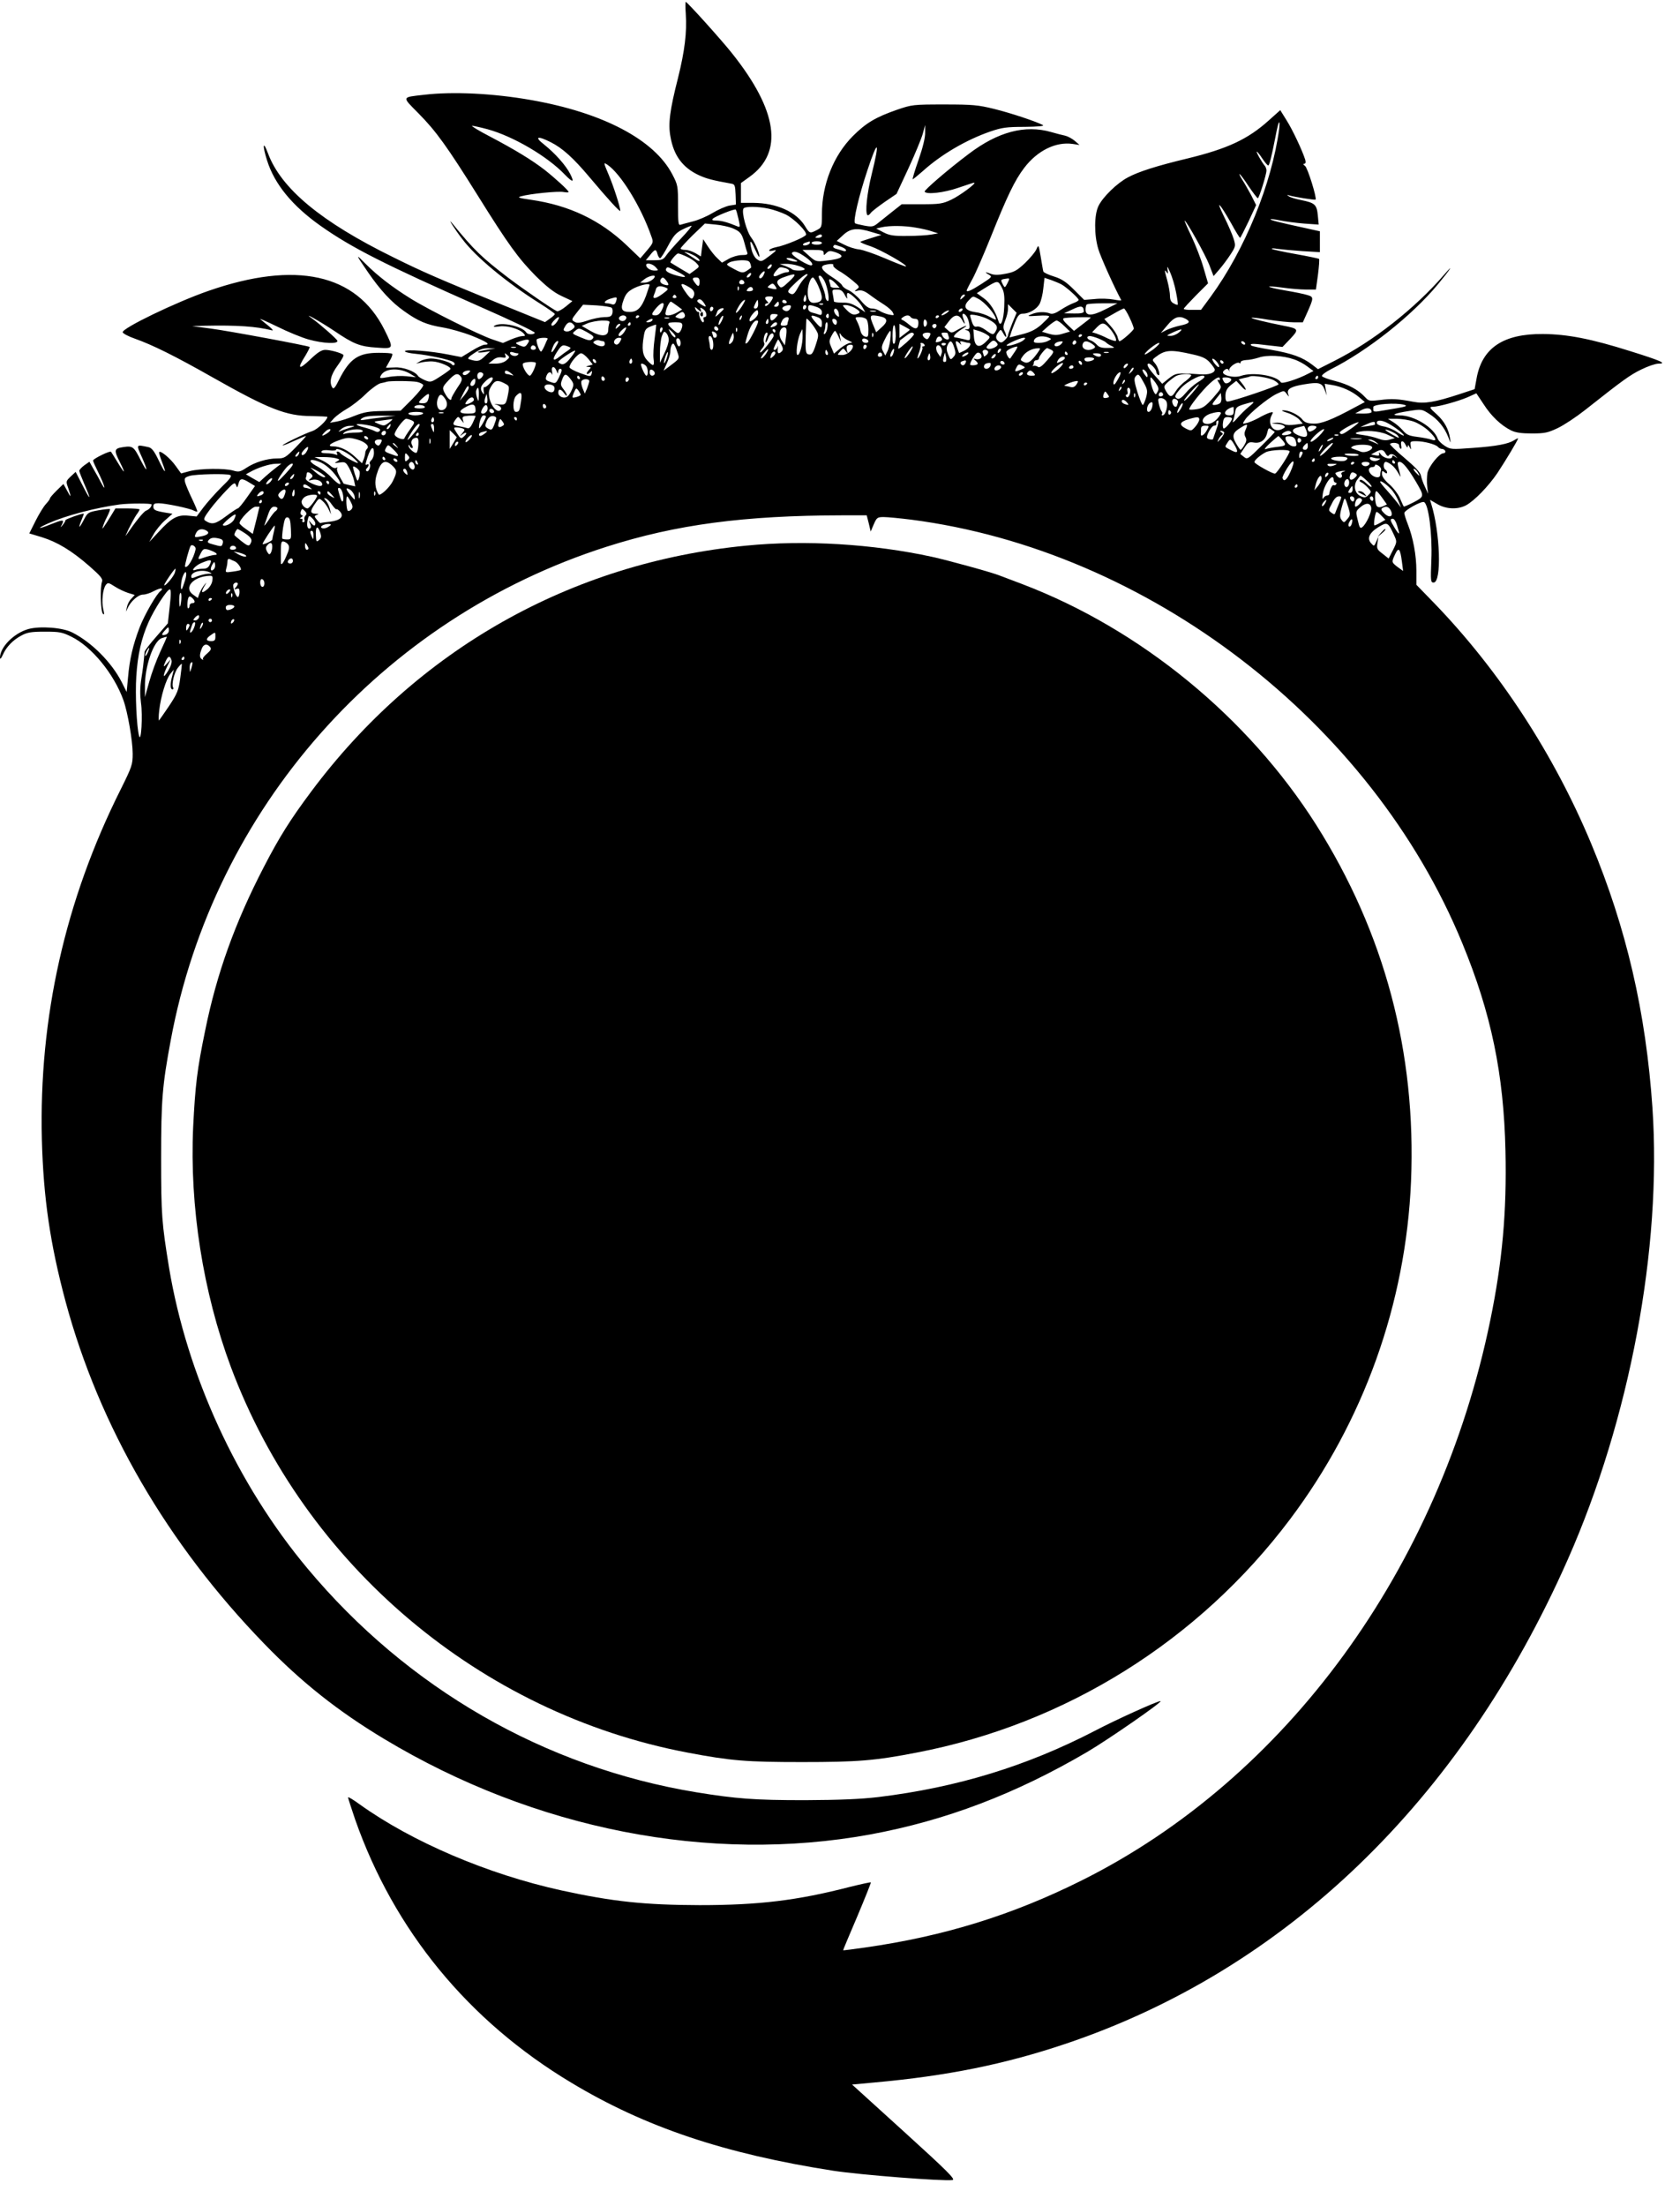
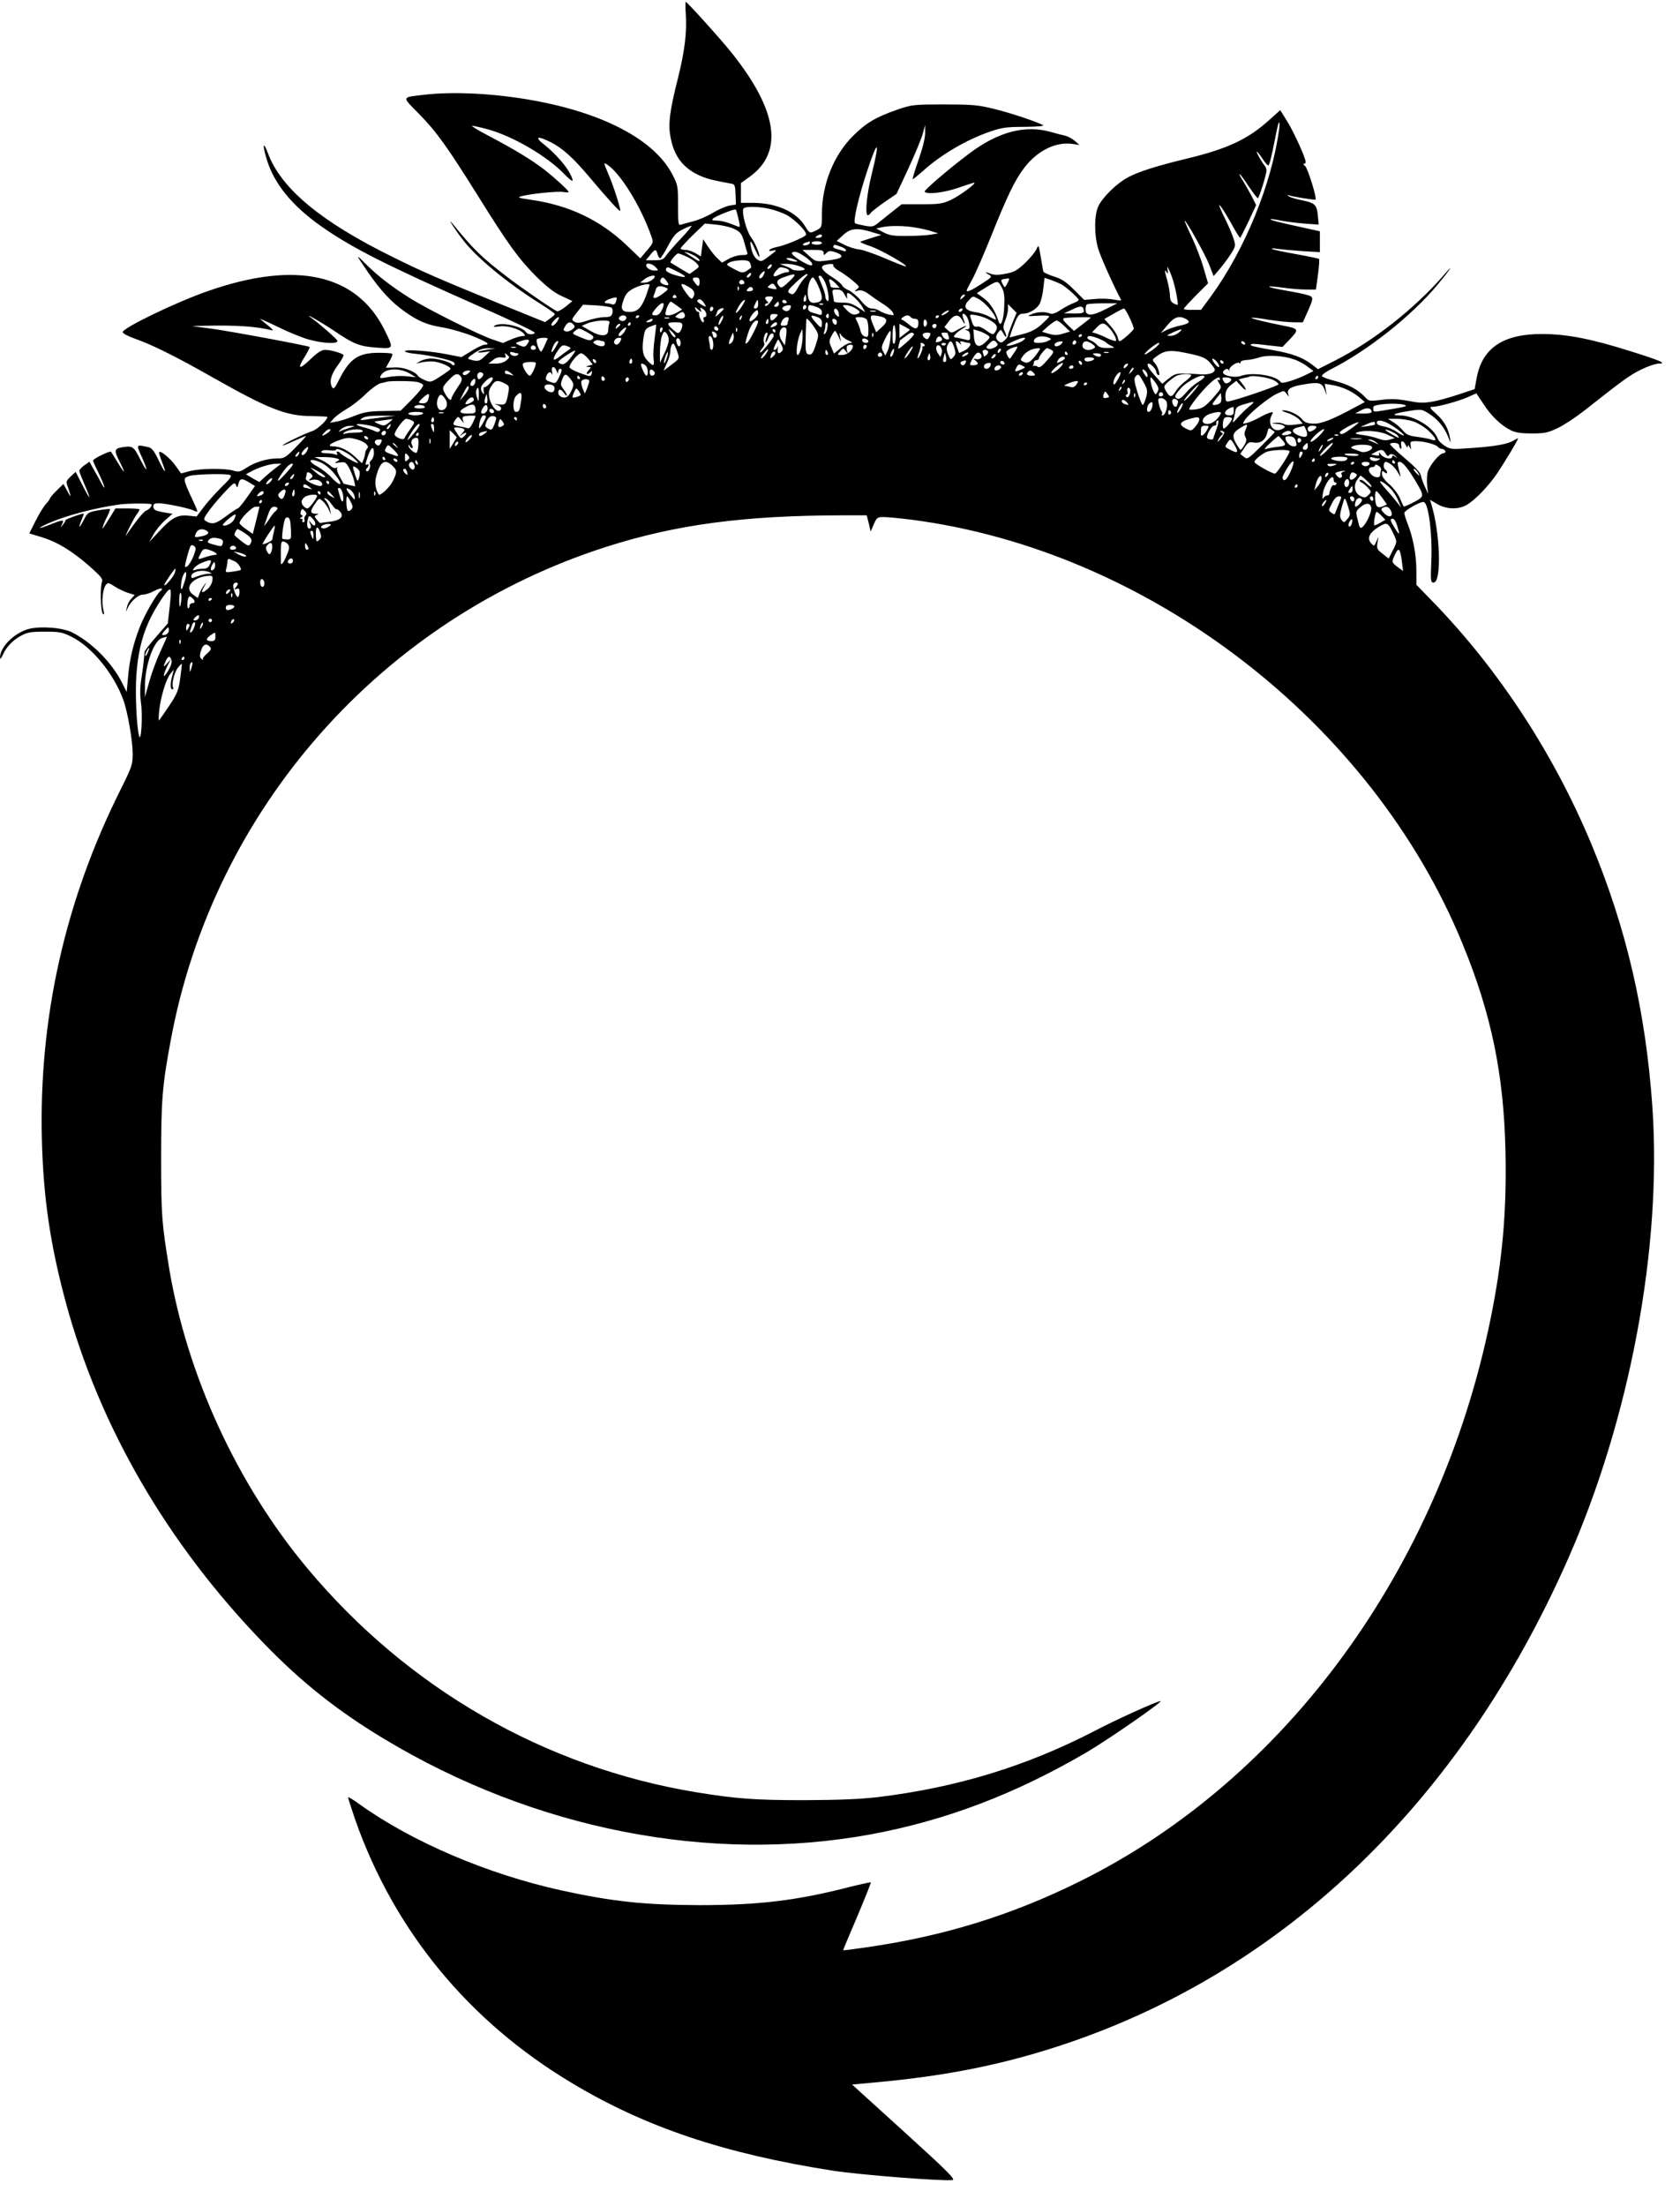
<svg xmlns="http://www.w3.org/2000/svg" version="1.0" width="975pt" height="1280pt" viewBox="0 0 975 1280" preserveAspectRatio="xMidYMid meet">
  <g transform="translate(0,1280) scale(0.1,-0.1)" fill="#000000" stroke="none">
    <path d="M3980 12718 c7 -105 -6 -213 -45 -370 -48 -188 -58 -267 -44 -341 19 -110 71 -180 166 -224 44 -20 78 -29 189 -49 18 -3 21 -11 23 -62 l2 -59 -38 -6 c-21 -4 -65 -23 -98 -43 -33 -20 -85 -42 -115 -49 -30 -8 -62 -16 -70 -19 -13 -5 -15 11 -15 111 0 114 -1 120 -33 181 -105 202 -404 359 -822 432 -217 38 -450 50 -619 30 -132 -15 -130 -9 -32 -108 101 -102 166 -192 344 -477 177 -284 236 -365 336 -466 62 -61 104 -95 149 -116 l64 -30 -39 -32 c-21 -17 -43 -29 -50 -27 -23 9 -197 129 -283 194 -156 120 -197 159 -326 317 -31 38 16 -37 59 -92 78 -104 254 -250 449 -373 48 -30 87 -58 88 -62 0 -4 -13 -16 -29 -27 l-28 -20 -254 103 c-357 146 -453 187 -626 273 -420 206 -652 399 -728 604 -29 78 -33 46 -5 -42 43 -137 146 -263 310 -379 180 -127 371 -224 927 -470 178 -78 320 -146 317 -151 -7 -12 -41 -11 -49 1 -23 38 -148 64 -185 40 -11 -7 -2 -8 28 -4 45 7 120 -15 142 -42 10 -11 9 -14 -8 -14 -11 0 -41 -9 -67 -20 l-46 -20 -62 21 c-79 27 -369 171 -476 238 -106 66 -190 131 -259 200 -61 62 -60 59 14 -49 71 -103 135 -173 209 -225 82 -59 133 -80 225 -95 41 -7 117 -28 168 -48 87 -35 113 -52 75 -52 -10 0 -44 -16 -76 -36 l-59 -36 -77 15 c-97 20 -251 32 -251 19 0 -5 28 -12 63 -15 72 -7 195 -33 217 -47 8 -5 11 -12 7 -17 -5 -4 -11 -3 -15 3 -10 14 -83 34 -123 34 -19 -1 -45 -7 -59 -15 l-25 -15 30 7 c17 4 46 7 65 6 41 -2 112 -32 104 -45 -3 -4 -30 -24 -60 -43 -52 -34 -56 -34 -88 -21 -18 8 -37 19 -40 25 -17 27 -89 53 -137 49 -27 -1 -49 -2 -49 -1 0 1 10 18 21 38 12 20 19 39 15 42 -3 4 -39 6 -78 6 -118 0 -168 -33 -230 -156 -22 -45 -32 -57 -39 -46 -20 31 -9 75 31 129 22 30 37 57 33 61 -14 12 -76 29 -105 29 -22 0 -44 -14 -89 -57 -65 -62 -76 -54 -28 21 16 27 28 50 26 53 -8 7 -469 93 -577 107 l-105 14 75 2 c185 4 298 -4 385 -26 14 -4 9 3 -14 23 -19 15 -42 34 -50 41 -9 7 34 -12 96 -42 62 -31 145 -65 185 -76 83 -23 172 -27 166 -7 -5 12 -98 94 -148 130 -62 44 49 -19 130 -73 112 -76 149 -91 248 -97 99 -7 98 -8 43 104 -163 325 -514 402 -1022 225 -190 -66 -502 -217 -497 -240 2 -7 33 -24 71 -37 104 -37 233 -101 450 -224 325 -184 429 -225 574 -225 51 -1 93 -3 93 -5 0 -18 -57 -72 -87 -82 -42 -13 -173 -77 -173 -83 0 -3 29 8 65 25 35 16 67 29 70 29 4 0 -23 -29 -58 -65 -60 -61 -67 -65 -109 -65 -58 0 -130 -22 -179 -55 -35 -23 -44 -25 -77 -15 -52 14 -188 12 -249 -3 l-52 -14 -31 43 c-30 43 -87 91 -96 81 -3 -2 5 -28 16 -57 30 -76 19 -71 -20 11 -26 54 -40 71 -60 75 -72 15 -71 18 -35 -62 35 -79 31 -91 -6 -19 -42 84 -48 89 -103 81 -54 -8 -56 -17 -21 -86 36 -72 31 -74 -11 -5 -20 33 -38 62 -40 64 -6 7 -104 -41 -104 -51 0 -5 13 -34 29 -66 34 -68 52 -126 20 -67 -11 22 -32 59 -46 83 l-24 43 -30 -21 c-16 -12 -29 -26 -29 -32 0 -5 14 -40 30 -78 42 -96 36 -99 -11 -6 l-40 78 -29 -27 c-28 -27 -28 -28 -14 -67 19 -56 17 -60 -7 -14 l-21 38 -39 -38 c-21 -21 -39 -41 -39 -46 0 -4 -11 -19 -24 -33 -13 -14 -40 -58 -60 -98 l-36 -72 73 -22 c90 -28 173 -78 276 -168 65 -57 79 -74 73 -90 -12 -33 -8 -173 5 -186 9 -9 9 -2 2 27 -10 45 -3 115 15 140 12 15 16 14 52 -9 21 -14 56 -30 77 -37 l39 -12 -20 -22 c-12 -11 -23 -34 -26 -51 -6 -29 -6 -29 4 -5 18 41 62 80 90 80 14 0 43 9 64 21 21 11 41 17 44 14 4 -3 1 -9 -5 -13 -23 -15 -94 -138 -123 -213 -38 -100 -58 -183 -67 -290 l-8 -84 -29 58 c-58 113 -172 229 -286 287 -56 29 -187 39 -256 20 -84 -24 -165 -106 -164 -167 1 -10 7 -3 16 17 20 46 59 87 109 113 33 18 57 22 135 22 85 0 101 -3 154 -29 118 -58 247 -215 302 -368 25 -69 54 -237 54 -311 0 -63 -4 -75 -69 -206 -323 -644 -476 -1326 -458 -2035 9 -337 48 -604 137 -936 196 -728 592 -1409 1155 -1989 215 -222 427 -390 695 -551 873 -525 1889 -724 2820 -554 439 81 844 235 1260 479 124 73 444 295 425 295 -19 0 -256 -107 -378 -171 -397 -206 -801 -330 -1260 -386 -104 -12 -219 -17 -427 -18 -291 0 -396 8 -630 46 -879 145 -1675 603 -2256 1299 -408 488 -699 1121 -803 1745 -42 258 -46 305 -46 635 0 339 7 422 56 685 249 1343 1224 2446 2530 2863 404 129 798 181 1366 182 l143 0 12 -47 11 -47 18 42 c17 39 21 42 58 42 22 0 93 -7 158 -15 1378 -178 2672 -1172 3200 -2459 168 -408 240 -758 250 -1203 8 -354 -18 -642 -88 -983 -296 -1442 -1185 -2660 -2374 -3252 -401 -200 -798 -323 -1255 -388 -69 -10 -126 -17 -127 -16 -1 0 36 89 82 196 45 107 81 197 79 198 -1 2 -56 -10 -121 -26 -306 -79 -528 -106 -873 -106 -319 1 -501 20 -800 85 -429 94 -869 282 -1173 500 -37 27 -67 45 -67 40 0 -5 19 -63 41 -128 226 -644 657 -1169 1254 -1527 428 -258 891 -413 1520 -511 155 -24 640 -62 693 -54 19 3 -30 52 -280 279 l-303 275 130 12 c421 38 753 105 1105 223 1280 429 2299 1410 2918 2810 361 816 547 1809 492 2622 -38 555 -151 1043 -355 1532 -216 518 -533 1005 -912 1397 l-103 106 0 81 c0 90 -19 193 -50 271 -11 28 -20 57 -20 64 0 16 97 70 114 64 27 -11 49 -187 43 -333 -5 -126 -4 -134 13 -134 48 0 38 293 -14 457 l-7 23 43 -25 c51 -30 118 -32 166 -7 49 27 129 109 182 187 47 71 120 192 120 201 0 2 -10 -2 -22 -10 -35 -22 -101 -35 -241 -45 -122 -9 -129 -9 -162 12 -19 12 -37 30 -41 41 -22 65 -137 136 -221 136 -56 0 -32 12 52 25 75 12 77 11 119 -16 50 -31 89 -79 111 -135 15 -39 15 -39 10 -6 -8 52 -33 98 -76 137 -44 39 -46 45 -22 45 31 0 147 32 200 55 l51 23 42 -63 c44 -69 101 -123 159 -152 26 -13 59 -18 121 -18 74 0 93 4 150 31 36 17 107 64 159 105 219 173 260 203 326 235 38 19 83 34 99 34 54 0 15 17 -164 73 -225 71 -364 98 -505 99 -231 2 -355 -81 -386 -260 l-11 -60 -91 -30 c-141 -46 -200 -56 -266 -43 -91 17 -123 19 -191 10 -61 -7 -66 -7 -88 17 -41 44 -96 73 -172 93 -41 10 -76 23 -78 29 -2 6 20 23 49 38 217 109 473 313 622 492 74 89 101 131 37 57 -170 -196 -411 -386 -638 -500 l-93 -47 -35 27 c-55 42 -115 64 -234 85 -62 10 -115 22 -118 25 -12 12 8 13 92 2 l89 -10 45 47 c52 55 49 59 -38 76 -97 19 -191 42 -187 46 2 3 46 -2 98 -11 52 -8 118 -15 147 -15 l53 0 24 53 c40 90 40 94 3 105 -18 6 -77 18 -131 27 -115 20 -124 31 -12 16 42 -6 103 -11 134 -11 l58 0 12 87 c6 48 9 89 6 91 -2 2 -63 15 -136 28 -72 13 -134 26 -138 30 -3 4 12 4 34 0 22 -3 86 -9 143 -13 l102 -6 0 61 0 60 -72 16 c-170 37 -218 49 -214 54 3 2 28 -1 56 -7 28 -6 89 -14 137 -18 l86 -6 -5 53 c-6 63 -17 73 -96 89 -31 6 -64 16 -72 22 -13 9 -12 10 3 5 25 -8 149 -28 152 -24 8 10 -46 184 -61 195 -11 8 -13 13 -5 13 8 0 10 8 6 23 -17 54 -75 177 -109 230 l-36 58 -66 -59 c-122 -110 -240 -165 -475 -222 -175 -42 -282 -76 -343 -109 -63 -33 -146 -114 -171 -166 -25 -51 -26 -167 -1 -250 13 -45 94 -225 133 -296 2 -4 -18 -2 -44 3 -26 5 -76 7 -110 3 l-61 -5 -59 59 c-46 46 -72 63 -117 77 -32 10 -60 23 -61 29 -2 5 -8 43 -15 84 -12 72 -13 74 -25 45 -7 -16 -37 -52 -66 -80 -46 -43 -63 -53 -112 -62 -38 -8 -66 -8 -83 -2 -35 14 -44 12 -16 -3 22 -13 20 -14 -43 -55 -61 -39 -85 -49 -85 -37 0 2 15 33 34 67 19 35 66 144 106 243 95 237 139 329 194 401 76 100 183 153 281 139 l40 -6 -29 25 c-16 13 -41 26 -55 29 -14 3 -51 12 -81 21 -151 43 -308 2 -478 -127 -121 -91 -260 -211 -256 -219 11 -18 113 -6 194 22 47 16 89 30 93 30 19 0 -82 -75 -133 -99 -49 -23 -67 -26 -171 -26 l-116 0 -57 -45 c-31 -25 -69 -55 -84 -67 -24 -19 -33 -20 -76 -12 -27 5 -52 11 -54 14 -12 12 22 157 72 307 61 185 74 175 25 -22 -28 -114 -39 -223 -25 -238 4 -3 12 2 19 12 7 10 44 38 81 64 l69 47 69 148 c38 82 75 172 83 200 l14 52 0 -45 c1 -28 -14 -88 -38 -157 -22 -62 -37 -113 -34 -113 3 0 28 21 57 46 107 97 252 182 393 231 68 23 94 27 200 27 73 1 115 4 106 10 -36 20 -186 70 -283 94 -94 23 -124 26 -290 26 -181 0 -187 -1 -275 -31 -123 -43 -179 -76 -255 -152 -113 -113 -180 -282 -180 -453 0 -76 -1 -78 -30 -93 -40 -21 -42 -20 -70 26 -50 80 -163 131 -297 132 l-73 0 0 58 0 57 50 36 c198 142 164 383 -101 716 -60 76 -260 298 -269 299 -3 1 -3 -32 0 -71z m3444 -665 c-43 -320 -200 -704 -398 -975 l-56 -76 -50 0 c-27 -1 -50 2 -50 6 0 4 32 38 70 77 l71 71 -26 89 c-14 50 -46 132 -70 183 -24 50 -42 92 -40 92 10 0 118 -194 142 -254 l26 -68 33 38 c19 22 48 61 65 87 30 46 31 50 19 90 -7 23 -32 82 -57 132 -51 104 -25 78 43 -42 25 -46 48 -83 51 -83 2 0 24 43 49 95 l44 95 -29 58 c-17 31 -40 72 -52 90 -11 17 -18 32 -15 32 3 0 27 -31 52 -70 26 -38 50 -70 54 -70 7 0 50 137 50 161 0 8 -4 19 -8 25 -16 17 -54 84 -48 84 3 0 18 -18 32 -40 15 -22 30 -40 34 -40 7 0 18 44 41 160 13 69 19 90 24 90 2 0 1 -17 -1 -37z m-4594 -3 c149 -41 347 -157 449 -264 46 -47 56 -46 30 5 -25 49 -86 118 -152 171 -58 45 -38 52 39 13 68 -34 132 -92 226 -204 106 -126 178 -205 178 -194 0 21 -40 145 -68 210 -30 71 -30 72 -8 58 77 -51 196 -243 256 -416 13 -35 12 -38 -25 -82 l-39 -46 -76 73 c-156 149 -336 235 -560 267 -70 10 -80 14 -56 20 53 15 216 31 246 25 17 -3 30 -3 30 0 0 9 -79 81 -140 129 -74 57 -171 116 -315 192 -66 34 -113 63 -105 63 9 0 49 -9 90 -20z m1632 -461 c29 -6 74 -22 99 -34 49 -25 123 -99 117 -117 -5 -14 -123 -63 -173 -72 -19 -4 -37 -11 -40 -17 -4 -6 4 -7 22 -3 24 6 22 2 -20 -30 -46 -35 -50 -36 -71 -22 -14 8 -28 32 -34 57 -15 59 -6 62 18 6 12 -26 23 -47 25 -47 11 0 -21 80 -44 110 -28 35 -59 150 -46 170 8 13 82 13 147 -1z m-176 -60 c10 -45 10 -49 -5 -43 -55 23 -90 33 -120 34 -25 0 -32 3 -24 11 14 14 126 59 133 53 3 -3 10 -28 16 -55z m-35 -53 c45 -19 54 -30 69 -84 6 -24 14 -50 17 -58 4 -11 -4 -14 -32 -14 -21 0 -55 -10 -76 -22 l-39 -22 -26 25 c-15 13 -39 44 -55 68 l-28 43 -7 -50 -6 -50 -32 19 c-17 10 -43 19 -58 19 -16 0 -28 4 -28 8 0 5 32 39 70 77 l71 68 62 -6 c34 -3 78 -13 98 -21z m-299 -60 c-39 -41 -78 -86 -87 -100 -15 -22 -25 -26 -67 -26 l-50 0 24 29 c29 37 36 38 44 6 4 -14 11 -24 16 -23 5 2 26 35 46 73 31 58 45 74 82 93 24 12 48 22 53 22 5 0 -22 -33 -61 -74z m1364 63 c32 -5 75 -15 94 -22 l35 -11 -40 -7 c-22 -4 -84 -8 -138 -8 -82 -1 -105 3 -140 21 l-42 22 30 7 c47 11 136 10 201 -2z m-255 -26 l54 -16 -58 -18 c-33 -10 -61 -20 -64 -22 -2 -3 25 -15 60 -26 58 -20 213 -108 205 -117 -2 -2 -56 19 -119 46 -63 27 -132 51 -154 53 -22 2 -60 14 -85 27 l-44 22 37 34 c43 40 82 44 168 17z m-291 -23 c0 -5 -10 -10 -22 -10 -19 0 -20 2 -8 10 19 13 30 13 30 0z m-70 -39 c0 -5 -9 -11 -20 -14 -11 -3 -20 -1 -20 3 0 5 8 11 18 13 9 3 18 5 20 6 1 0 2 -3 2 -8z m70 -1 c0 -5 -13 -10 -30 -10 -16 0 -30 5 -30 10 0 6 14 10 30 10 17 0 30 -4 30 -10z m109 -21 c17 -6 31 -15 31 -21 0 -6 -7 -7 -16 -4 -9 3 -27 9 -40 12 -13 3 -21 10 -18 15 7 11 5 11 43 -2z m-99 -36 c0 -16 1 -16 16 -1 13 13 22 14 48 6 67 -23 49 -40 -54 -51 -52 -6 -57 -5 -94 28 l-39 35 61 0 c52 0 62 -3 62 -17z m-742 -21 c12 -8 22 -19 22 -24 0 -5 -12 -1 -27 10 -16 10 -37 24 -48 31 -18 11 -18 11 5 5 14 -4 35 -14 48 -22z m608 15 c49 -29 78 -58 65 -66 -14 -9 -123 58 -115 71 7 11 25 9 50 -5z m-661 -16 c22 -10 48 -27 58 -39 18 -19 17 -20 -12 -41 l-29 -21 -54 32 c-29 18 -55 33 -56 34 -7 5 33 53 43 53 6 1 28 -8 50 -18z m642 -27 c-7 -8 -67 8 -62 17 3 4 19 3 36 -3 16 -6 28 -12 26 -14z m-272 -15 c4 -11 5 -22 3 -23 -45 -34 -47 -34 -98 -7 -47 25 -48 26 -27 38 12 7 43 12 69 13 39 0 48 -4 53 -21z m-550 -19 c18 -19 17 -20 -6 -20 -25 0 -49 16 -49 32 0 16 37 8 55 -12z m670 1 c-3 -6 -11 -11 -17 -11 -6 0 -6 6 2 15 14 17 26 13 15 -4z m156 7 c22 -6 39 -15 39 -20 0 -10 -64 -11 -74 0 -4 4 -22 12 -39 19 l-32 11 34 1 c18 1 51 -4 72 -11z m205 3 c-3 -5 10 -19 30 -31 21 -11 57 -37 81 -57 42 -35 44 -38 26 -51 -17 -13 -16 -14 8 -8 20 4 37 -2 70 -27 24 -18 61 -43 82 -56 20 -13 42 -32 48 -43 10 -19 9 -19 -23 -13 -18 4 -42 14 -53 21 -11 8 -31 14 -45 14 -18 0 -37 13 -64 46 -21 25 -53 52 -71 60 -18 7 -35 20 -38 29 -4 8 -31 31 -62 50 -56 36 -69 60 -37 68 31 8 53 7 48 -2z m1989 -156 c8 -38 12 -71 10 -73 -2 -2 -13 1 -24 8 -15 7 -21 21 -21 43 0 18 -7 57 -15 87 -18 65 -18 70 -4 50 8 -12 9 -8 5 15 -4 24 -1 21 15 -15 11 -25 27 -76 34 -115z m-2894 119 c60 -30 59 -40 -3 -23 -50 14 -70 27 -62 40 7 12 8 12 65 -17z m627 20 c25 -7 30 -24 7 -24 -9 0 -29 -7 -45 -15 -34 -18 -41 -4 -13 27 18 20 19 20 51 12z m-128 -43 c-6 -12 -16 -19 -21 -15 -6 4 -4 13 7 25 21 24 29 18 14 -10z m-75 0 c-3 -6 -11 -11 -17 -11 -6 0 -6 6 2 15 14 17 26 13 15 -4z m225 -34 c-39 -37 -47 -41 -57 -28 -22 25 -15 39 30 54 69 25 75 19 27 -26z m95 25 c-11 -10 -30 -35 -42 -57 -24 -44 -31 -49 -53 -35 -12 9 -6 19 38 60 29 28 58 50 65 50 7 -1 3 -8 -8 -18z m-875 4 c0 -14 -35 -36 -58 -36 l-27 0 25 20 c22 17 60 27 60 16z m985 -26 c20 -39 33 -126 17 -116 -7 4 -12 16 -12 26 0 10 -9 39 -20 65 -23 54 -23 55 -10 55 5 0 16 -13 25 -30z m-919 3 c19 -25 17 -32 -6 -26 -24 6 -34 19 -25 33 9 14 16 12 31 -7z m194 -8 c0 -29 -8 -32 -26 -7 -19 24 -17 32 6 32 15 0 20 -7 20 -25z m689 -24 c28 -65 27 -87 -3 -95 -39 -10 -54 2 -58 45 -4 41 14 99 30 99 5 0 19 -22 31 -49z m1097 14 c-14 -26 -15 -26 -25 -7 -15 28 -14 30 12 34 29 5 29 5 13 -27z m314 -5 c28 -15 100 -80 100 -90 0 -5 -14 -13 -31 -19 -16 -6 -49 -23 -73 -39 -30 -20 -48 -26 -62 -21 -29 12 -76 10 -109 -5 -27 -11 -23 -12 39 -8 40 3 67 1 65 -5 -2 -5 -23 -26 -46 -47 -32 -28 -61 -43 -113 -56 l-71 -18 7 21 c3 12 15 43 26 70 16 38 25 47 45 47 36 0 81 27 97 58 8 16 18 56 21 89 l7 61 39 -13 c21 -8 48 -19 59 -25z m-1840 9 c0 -5 -7 -9 -15 -9 -15 0 -20 12 -9 23 8 8 24 -1 24 -14z m530 -4 l23 -25 -26 0 c-15 0 -27 4 -27 9 0 5 -3 16 -6 25 -9 24 9 19 36 -9z m966 -27 c12 -23 15 -51 12 -109 -3 -78 -21 -123 -33 -83 -19 60 -49 107 -85 133 l-41 30 38 24 c86 53 84 53 109 5z m-1310 -5 c-2 -2 -16 -1 -30 3 -25 6 -25 7 -9 20 15 11 20 11 30 -3 7 -9 11 -18 9 -20z m-736 23 c0 -2 -10 -30 -21 -63 -26 -69 -50 -93 -94 -93 -47 0 -56 16 -36 70 13 36 25 49 61 68 39 19 90 30 90 18z m231 -13 c29 -17 36 -37 20 -61 -6 -10 -14 -4 -33 20 -47 64 -44 75 13 41z m-137 -2 c17 -7 16 -10 -16 -34 -41 -31 -64 -35 -53 -9 4 9 10 25 12 35 6 18 25 21 57 8z m423 -13 c-3 -8 -6 -5 -6 6 -1 11 2 17 5 13 3 -3 4 -12 1 -19z m83 1 c0 -5 -10 -9 -21 -9 -18 0 -19 2 -9 15 12 15 30 12 30 -6z m533 -31 c13 -24 16 -26 13 -10 -2 12 0 22 4 22 15 0 65 -47 84 -80 l18 -32 -43 29 c-33 21 -54 28 -91 27 -26 0 -48 3 -48 7 0 3 -3 21 -6 38 -6 29 -5 31 23 31 23 0 33 -7 46 -32z m-978 -8 c3 -5 -1 -10 -10 -10 -9 0 -13 5 -10 10 3 6 8 10 10 10 2 0 7 -4 10 -10z m751 -27 c-11 -11 -17 4 -9 23 7 18 8 18 11 1 2 -10 1 -21 -2 -24z m924 33 c0 -2 -7 -9 -15 -16 -13 -11 -14 -10 -9 4 5 14 24 23 24 12z m-2025 -36 c-4 -14 -12 -19 -22 -16 -8 3 -21 6 -29 6 -26 0 -14 17 19 27 39 12 41 11 32 -17z m906 12 c-14 -26 -41 -48 -41 -33 0 6 5 11 12 11 9 0 9 3 0 12 -19 19 -14 28 13 28 22 0 24 -3 16 -18z m1197 4 c40 -21 102 -94 102 -120 0 -3 -16 4 -35 15 -19 11 -55 24 -81 27 -62 9 -77 32 -44 67 28 29 24 29 58 11z m-1583 -44 c-2 -2 -15 4 -30 14 -20 13 -23 19 -13 25 8 6 19 1 30 -14 9 -12 15 -23 13 -25z m209 -2 c-28 -42 -45 -48 -23 -9 15 29 32 48 42 49 4 0 -5 -18 -19 -40z m96 15 c0 -15 -6 -25 -15 -25 -12 0 -13 4 -3 25 6 14 13 25 15 25 1 0 3 -11 3 -25z m165 15 c3 -5 -1 -10 -9 -10 -9 0 -16 5 -16 10 0 6 4 10 9 10 6 0 13 -4 16 -10z m-637 -23 l31 -23 -29 -17 c-15 -9 -38 -17 -50 -17 -19 0 -21 4 -15 27 5 23 22 53 29 53 1 0 16 -10 34 -23z m592 8 c0 -8 -7 -15 -16 -15 -14 0 -14 3 -4 15 7 8 14 15 16 15 2 0 4 -7 4 -15z m-677 -30 c-12 -25 -23 -35 -40 -35 -26 0 -24 9 10 48 33 36 50 29 30 -13z m934 29 c-3 -3 -12 -4 -19 -1 -8 3 -5 6 6 6 11 1 17 -2 13 -5z m1638 -29 c-78 -40 -115 -40 -115 -1 0 12 3 26 7 29 3 4 45 7 92 7 l86 0 -70 -35z m-2865 9 c5 -5 7 -19 4 -32 -5 -18 -13 -22 -48 -22 -22 -1 -66 -9 -96 -20 -38 -13 -60 -16 -72 -9 -24 13 -23 14 14 61 l32 40 78 -4 c43 -3 83 -9 88 -14z m1040 9 c-1 -19 -18 -33 -33 -27 -20 7 -22 20 -4 27 19 8 37 8 37 0z m90 -2 c0 -6 -4 -13 -10 -16 -5 -3 -10 1 -10 9 0 9 5 16 10 16 6 0 10 -4 10 -9z m59 -2 c21 -7 31 -18 31 -31 0 -14 -5 -18 -16 -14 -9 3 -27 9 -40 12 -15 4 -24 13 -24 25 0 22 6 23 49 8z m222 -6 c35 -21 36 -29 7 -37 -17 -4 -31 2 -53 24 -29 30 -29 30 -6 30 12 0 36 -8 52 -17z m914 -88 c-13 -33 -25 -65 -25 -71 0 -6 -9 -19 -20 -29 -16 -15 -22 -15 -35 -5 -18 15 -19 29 0 53 13 18 14 17 29 -10 8 -15 15 -22 16 -15 0 7 -5 22 -11 33 -8 16 -7 30 5 60 9 22 16 52 16 66 l0 28 25 -25 25 -25 -25 -60z m415 68 c0 -9 -18 -13 -57 -12 l-58 1 50 23 c49 24 64 21 65 -12z m-2223 9 c-5 15 -4 16 13 5 21 -13 27 -47 9 -47 -6 0 -9 -7 -5 -15 3 -8 1 -15 -4 -15 -9 0 -26 39 -22 53 1 4 -2 7 -7 7 -5 0 -12 8 -15 17 -6 14 -3 14 15 -3 20 -17 22 -17 16 -2z m73 9 c0 -6 -4 -13 -10 -16 -5 -3 -10 1 -10 9 0 9 5 16 10 16 6 0 10 -4 10 -9z m60 -4 c0 -2 -12 -14 -27 -28 -14 -13 -24 -19 -21 -14 3 6 8 18 11 28 5 14 37 26 37 14z m668 -27 c3 -21 2 -22 -12 -11 -19 16 -21 44 -3 39 6 -3 14 -15 15 -28z m717 20 c-3 -5 -11 -10 -16 -10 -6 0 -7 5 -4 10 3 6 11 10 16 10 6 0 7 -4 4 -10z m970 -42 c14 -29 25 -58 25 -65 0 -10 -71 -73 -83 -73 -3 0 -8 11 -11 25 -4 14 -22 43 -42 65 l-35 39 53 30 c29 17 57 31 61 31 4 0 19 -24 32 -52z m-2155 25 c0 -10 -12 -26 -25 -36 -22 -15 -25 -16 -25 -2 0 14 33 55 45 55 3 0 5 -8 5 -17z m683 10 c-7 -2 -21 -2 -30 0 -10 3 -4 5 12 5 17 0 24 -2 18 -5z m413 -8 c-11 -8 -24 -15 -30 -15 -5 0 -1 7 10 15 10 8 24 14 29 14 6 0 1 -6 -9 -14z m-1522 -10 c7 -19 -17 -30 -41 -20 -17 6 -17 7 1 21 25 18 32 18 40 -1z m529 -17 c-21 -24 -33 -23 -33 2 0 15 6 19 25 18 23 -2 23 -3 8 -20z m307 6 c0 -8 -5 -12 -10 -9 -6 4 -8 11 -5 16 9 14 15 11 15 -7z m798 3 c6 -7 14 -27 17 -45 4 -26 2 -32 -12 -33 -17 -1 -17 -2 0 -6 11 -3 17 -14 17 -33 0 -27 -1 -28 -37 -18 -21 5 -44 10 -50 10 -18 2 3 26 42 50 43 26 22 22 -25 -4 -37 -22 -39 -22 -59 -4 l-20 18 26 34 c31 41 57 43 77 7 17 -32 20 -26 6 11 -10 27 0 35 18 13z m128 -20 c46 -24 58 -42 44 -66 -14 -27 -19 -26 -60 4 -19 14 -41 23 -51 20 -12 -4 -20 3 -28 26 -6 18 -11 35 -11 39 0 11 71 -4 106 -23z m-2102 14 c3 -5 0 -13 -7 -19 -15 -13 -42 1 -33 17 9 13 33 15 40 2z m76 5 c0 -3 -4 -8 -10 -11 -5 -3 -10 -1 -10 4 0 6 5 11 10 11 6 0 10 -2 10 -4z m476 -33 c-8 -15 -15 -22 -16 -15 0 17 20 55 27 49 2 -3 -2 -18 -11 -34z m117 22 c-3 -9 -8 -14 -10 -11 -3 3 -2 9 2 15 9 16 15 13 8 -4z m441 5 c19 -7 26 -17 26 -35 0 -32 -5 -31 -35 3 -37 41 -34 49 9 32z m364 4 c44 -9 47 -30 9 -63 l-32 -29 -11 27 c-32 75 -30 78 34 65z m177 -4 c3 -5 15 -10 26 -10 14 0 19 -7 19 -24 0 -36 -17 -41 -50 -13 -16 14 -35 27 -42 30 -10 4 -10 8 2 16 19 14 37 14 45 1z m165 6 c0 -3 -4 -8 -10 -11 -5 -3 -10 -1 -10 4 0 6 5 11 10 11 6 0 10 -2 10 -4z m-2216 -31 c-15 -23 -34 -33 -34 -18 0 10 32 43 42 43 5 0 1 -11 -8 -25z m649 18 c-7 -2 -19 -2 -25 0 -7 3 -2 5 12 5 14 0 19 -2 13 -5z m693 -9 c-3 -9 -6 -20 -6 -25 0 -5 -9 -9 -20 -9 -23 0 -24 4 -10 31 13 23 45 26 36 3z m452 4 c7 -7 12 -33 12 -59 0 -42 -2 -47 -20 -42 -12 3 -22 17 -26 32 -2 14 -11 38 -19 54 -14 26 -13 27 13 27 16 0 33 -5 40 -12z m1302 9 c0 -2 -22 -20 -49 -40 l-48 -37 -36 34 c-24 22 -32 36 -24 39 13 6 157 9 157 4z m551 -7 c31 -17 22 -28 -31 -39 -28 -6 -65 -18 -82 -27 l-31 -16 39 46 c39 47 66 56 105 36z m-3096 -10 c-3 -5 -14 -10 -23 -10 -15 0 -15 2 -2 10 20 13 33 13 25 0z m675 -5 c0 -8 -4 -15 -10 -15 -5 0 -7 7 -4 15 4 8 8 15 10 15 2 0 4 -7 4 -15z m271 -42 c21 -34 22 -36 5 -89 -18 -57 -26 -67 -48 -59 -12 5 -14 26 -12 103 2 53 3 99 4 101 1 9 32 -25 51 -56z m124 47 c3 -5 3 -15 -1 -21 -6 -11 -23 6 -24 24 0 10 18 9 25 -3z m525 -15 c0 -8 -4 -17 -10 -20 -6 -4 -10 5 -10 20 0 15 4 24 10 20 6 -3 10 -12 10 -20z m-1844 -1 c-3 -9 -6 -26 -6 -39 0 -38 -41 -41 -102 -6 l-52 30 34 15 c19 8 57 15 84 16 40 0 47 -3 42 -16z m864 11 c0 -15 -49 -112 -62 -123 -15 -12 -15 -8 -1 40 15 52 37 88 55 88 4 0 8 -2 8 -5z m1777 -27 l33 -32 -41 -12 c-31 -10 -50 -10 -81 -1 l-41 12 37 33 c20 17 42 32 48 32 7 0 27 -14 45 -32z m-2848 8 c10 -11 7 -17 -10 -29 -12 -9 -28 -13 -35 -10 -17 6 -17 8 -2 33 15 24 31 25 47 6z m331 4 c0 -5 -5 -10 -11 -10 -5 0 -7 5 -4 10 3 6 8 10 11 10 2 0 4 -4 4 -10z m300 -8 c0 -10 -6 -26 -12 -35 -12 -15 -16 -13 -45 13 -37 33 -34 40 19 40 30 0 38 -4 38 -18z m550 9 c0 -5 -7 -12 -16 -15 -24 -9 -28 -7 -14 9 14 17 30 20 30 6z m292 -21 c-2 -17 -9 -33 -15 -37 -7 -4 -8 0 -4 11 4 10 7 26 7 37 0 10 4 19 8 19 5 0 7 -14 4 -30z m1639 -7 c23 -26 42 -64 35 -71 -3 -3 -25 4 -49 15 -23 12 -53 24 -65 28 l-24 7 28 29 c29 30 44 29 75 -8z m-2841 23 c0 -2 -7 -9 -15 -16 -13 -11 -14 -10 -9 4 5 14 24 23 24 12z m199 -82 c-6 -43 -9 -96 -6 -116 6 -45 -1 -47 -36 -10 -28 30 -34 66 -20 146 5 31 12 41 37 51 17 7 32 12 34 11 1 -2 -3 -38 -9 -82z m1392 -27 c-8 -8 -11 5 -11 44 0 72 14 86 18 18 2 -28 -2 -57 -7 -62z m89 80 c0 -2 -13 -13 -30 -25 l-30 -23 0 41 0 41 30 -16 c17 -9 30 -17 30 -18z m154 18 c-4 -8 -10 -12 -15 -9 -14 8 -10 24 6 24 9 0 12 -6 9 -15z m-1267 -21 c-9 -9 -28 6 -21 18 4 6 10 6 17 -1 6 -6 8 -13 4 -17z m-729 -51 c-12 -11 -22 -10 -67 9 -53 22 -53 22 -32 39 20 17 23 16 67 -8 39 -22 44 -28 32 -40z m186 42 c-15 -23 -34 -33 -34 -18 0 10 32 43 42 43 5 0 1 -11 -8 -25z m220 10 c-4 -8 -8 -15 -10 -15 -2 0 -4 7 -4 15 0 8 4 15 10 15 5 0 7 -7 4 -15z m433 -7 c-3 -8 -6 -5 -6 6 -1 11 2 17 5 13 3 -3 4 -12 1 -19z m286 15 c3 -5 2 -28 -2 -53 l-6 -44 -18 27 c-11 17 -15 36 -11 52 6 24 28 34 37 18z m-643 -45 c0 -14 -19 1 -31 25 -12 22 -12 22 10 3 11 -11 21 -23 21 -28z m580 32 c0 -5 -2 -10 -4 -10 -3 0 -8 5 -11 10 -3 6 -1 10 4 10 6 0 11 -4 11 -10z m158 -27 c1 -49 -16 -113 -29 -113 -12 0 -3 82 14 123 7 15 13 27 13 27 1 0 2 -17 2 -37z m1071 4 c20 -13 20 -14 -10 -43 -39 -37 -63 -25 -67 34 l-3 41 30 -9 c17 -5 39 -15 50 -23z m1112 13 c-13 -11 -35 -20 -50 -19 -24 0 -22 2 14 19 52 24 66 24 36 0z m-2960 -40 c1 -14 -10 -50 -25 -80 l-26 -55 0 61 c0 34 5 76 11 93 10 28 14 31 25 19 8 -7 15 -25 15 -38z m279 24 c0 -8 -4 -14 -10 -14 -5 0 -10 2 -10 4 0 2 -3 12 -6 20 -5 12 -2 15 10 10 9 -3 16 -12 16 -20z m706 -6 l15 -33 -6 30 c-4 25 -3 27 6 12 6 -11 25 -25 43 -33 23 -10 26 -13 11 -14 -11 0 -37 -14 -58 -31 l-37 -31 -15 36 c-14 32 -14 39 0 66 9 17 18 30 21 30 3 0 12 -15 20 -32z m301 -18 c-3 -27 -11 -59 -18 -71 l-11 -22 -13 24 c-11 20 -10 30 11 71 13 27 27 48 31 48 3 0 3 -22 0 -50z m-921 -18 c-19 -20 -21 -4 -3 35 12 27 12 27 15 4 2 -13 -3 -31 -12 -39z m203 32 c-5 -15 -8 -29 -5 -31 2 -2 9 10 15 27 9 27 31 35 31 11 0 -12 -72 -102 -78 -96 -3 3 3 14 12 24 10 11 15 25 11 31 -9 14 2 60 15 60 6 0 6 -10 -1 -26z m618 4 c-3 -8 -6 -5 -6 6 -1 11 2 17 5 13 3 -3 4 -12 1 -19z m237 14 c3 -4 -18 -27 -45 -51 -49 -42 -50 -43 -43 -14 4 15 7 28 8 29 1 0 14 10 30 22 31 24 42 27 50 14z m96 1 c0 -5 -4 -14 -9 -22 -8 -12 -12 -12 -25 -2 -9 7 -13 17 -10 22 6 11 44 12 44 2z m100 3 c0 -2 3 -11 6 -20 9 -24 -23 -20 -36 4 -9 17 -8 20 10 20 11 0 20 -2 20 -4z m780 -10 c0 -3 -4 -8 -10 -11 -5 -3 -10 -1 -10 4 0 6 5 11 10 11 6 0 10 -2 10 -4z m-2146 -22 c9 -25 7 -64 -4 -64 -5 0 -10 8 -10 18 0 9 -3 27 -6 40 -7 25 11 31 20 6z m1333 -1 c2 -6 -5 -13 -17 -16 -22 -6 -23 -5 -14 18 7 17 25 16 31 -2z m618 8 c19 -8 19 -8 -2 -19 -25 -14 -83 -16 -83 -4 0 27 44 39 85 23z m292 -6 c21 -9 40 -19 43 -23 3 -4 16 -13 30 -19 23 -11 22 -12 -21 -12 -34 -1 -51 4 -64 19 -10 11 -26 22 -36 25 -23 8 -25 25 -4 25 9 0 32 -7 52 -15z m-3199 -2 c-3 -5 -11 -23 -18 -40 -8 -18 -17 -33 -20 -33 -10 0 -31 60 -25 70 7 11 69 14 63 3z m422 -13 c-11 -20 -22 -25 -33 -14 -11 11 5 34 24 34 17 0 18 -3 9 -20z m350 -11 c0 -10 -4 -19 -9 -19 -10 0 -21 36 -14 44 10 10 23 -5 23 -25z m1090 10 c0 -11 -27 -12 -34 0 -3 4 -3 11 0 14 8 8 34 -3 34 -14z m900 7 c-16 -15 -91 -39 -98 -31 -6 6 78 44 98 45 13 0 13 -2 0 -14z m-2870 -3 c0 -5 -6 -15 -13 -24 -10 -13 -17 -14 -42 -3 -21 9 -25 14 -15 17 8 3 22 8 30 10 23 8 40 8 40 0z m431 -3 c5 0 9 -7 9 -15 0 -18 -23 -19 -52 -4 -17 9 -18 13 -7 20 8 5 20 7 27 4 8 -3 18 -5 23 -5z m1033 -19 c11 -21 12 -31 3 -40 -18 -18 -27 -13 -23 17 2 15 1 19 -1 10 -4 -16 -23 -26 -23 -13 0 7 23 55 26 55 2 0 10 -13 18 -29z m1256 0 c0 -13 -40 -30 -55 -25 -14 6 -13 10 6 30 17 18 25 21 36 13 7 -6 13 -14 13 -18z m455 8 c-10 -15 -25 -10 -19 6 4 8 10 12 15 9 5 -3 7 -10 4 -15z m-3005 6 c0 -2 -9 -19 -20 -37 -22 -36 -27 -25 -8 17 10 21 28 35 28 20z m2298 -32 c10 -31 9 -40 -5 -55 -16 -18 -17 -17 -30 14 -10 24 -11 39 -4 55 15 33 26 28 39 -14z m31 25 c11 -11 12 -10 6 1 -6 11 -3 13 16 8 13 -4 27 -7 32 -7 20 0 3 -30 -25 -44 -17 -9 -32 -15 -32 -14 -1 2 -7 18 -13 36 -12 34 -6 41 16 20z m591 -3 c-14 -16 -40 -20 -40 -6 0 10 17 19 39 20 11 1 11 -2 1 -14z m179 -1 c18 -13 20 -18 10 -25 -35 -22 -77 -4 -65 26 7 19 26 19 55 -1z m886 6 c3 -5 2 -10 -4 -10 -5 0 -13 5 -16 10 -3 6 -2 10 4 10 5 0 13 -4 16 -10z m-3295 -50 c15 -44 18 -38 -52 -91 l-27 -20 19 43 c11 24 20 53 20 65 0 28 10 54 19 48 4 -2 14 -22 21 -45z m1435 40 c3 -5 1 -10 -6 -10 -7 0 -10 -3 -6 -6 6 -6 -19 -64 -28 -64 -2 0 2 18 10 39 7 22 11 42 8 45 -4 3 -1 6 5 6 6 0 14 -4 17 -10z m125 6 c0 -11 -19 -15 -25 -6 -3 5 1 10 9 10 9 0 16 -2 16 -4z m1205 -32 c-26 -19 -49 -33 -51 -31 -8 7 66 67 82 67 9 0 -6 -16 -31 -36z m-3585 5 c0 -5 -7 -9 -15 -9 -15 0 -20 12 -9 23 8 8 24 -1 24 -14z m200 4 c3 -3 -3 -10 -14 -17 -10 -6 -32 -22 -48 -35 -40 -32 -46 -19 -14 29 22 34 31 40 49 34 12 -3 24 -9 27 -11z m1640 9 c0 -24 -34 -52 -62 -52 -31 0 -31 0 -12 21 18 20 19 20 32 2 14 -17 14 -17 8 0 -3 11 -4 23 0 28 6 11 34 12 34 1z m80 -1 c0 -6 -4 -13 -10 -16 -5 -3 -10 1 -10 9 0 9 5 16 10 16 6 0 10 -4 10 -9z m435 -41 l-7 -22 -15 22 c-8 11 -12 28 -9 37 11 27 40 -8 31 -37z m-2472 33 c-7 -2 -19 -2 -25 0 -7 3 -2 5 12 5 14 0 19 -2 13 -5z m2298 -10 c-15 -29 -40 -59 -41 -50 0 10 39 67 46 67 3 0 0 -8 -5 -17z m598 -15 c-12 -18 -24 -35 -26 -38 -5 -6 -23 22 -23 37 0 10 39 30 63 32 5 1 -2 -14 -14 -31z m-3061 13 c-26 -4 -50 -10 -54 -13 -3 -4 11 -5 32 -2 l39 6 -32 -30 c-31 -30 -42 -32 -92 -16 -10 3 0 15 30 34 32 22 55 30 84 29 l40 -2 -47 -6z m1617 -25 c-10 -14 -22 -26 -27 -26 -5 0 1 13 14 29 28 34 36 33 13 -3z m740 5 c-3 -12 -10 -21 -15 -21 -5 0 -4 11 2 25 13 29 23 26 13 -4z m617 7 c-7 -7 -12 -8 -12 -2 0 14 12 26 19 19 2 -3 -1 -11 -7 -17z m220 -5 c-37 -52 -58 -66 -81 -53 -21 10 -21 12 -4 35 18 25 53 43 86 44 17 1 17 0 -1 -26z m79 17 c18 -10 17 -14 -23 -60 -29 -34 -46 -46 -54 -39 -6 5 -18 8 -25 6 -8 -2 -11 -2 -6 0 4 3 7 11 7 19 0 8 7 14 15 14 8 0 15 5 15 12 0 11 38 58 47 58 3 0 13 -5 24 -10z m-2791 -48 c-22 -28 -37 -38 -51 -35 -10 3 -19 9 -19 13 0 9 93 71 98 65 2 -2 -10 -21 -28 -43z m1494 33 c3 -8 1 -15 -4 -15 -6 0 -10 7 -10 15 0 8 2 15 4 15 2 0 6 -7 10 -15z m930 6 c3 -5 -1 -14 -9 -21 -8 -7 -15 -10 -15 -7 0 3 -3 12 -6 21 -7 17 20 23 30 7z m1190 -18 c54 -12 77 -23 98 -47 15 -17 28 -35 28 -41 0 -19 -35 -31 -85 -27 -134 9 -141 8 -182 -24 l-38 -31 -43 48 c-39 43 -52 69 -35 69 12 0 43 -33 43 -46 0 -7 5 -16 11 -20 17 -10 1 47 -19 69 -16 18 -15 20 3 34 57 44 88 46 219 16z m-3921 7 c8 0 8 -3 1 -10 -12 -12 -44 -3 -44 12 0 6 7 7 16 4 9 -3 21 -6 27 -6z m866 -29 c-6 -18 -13 -30 -15 -28 -2 2 1 18 7 36 6 18 13 30 15 28 2 -2 -1 -18 -7 -36z m631 30 c0 -5 -7 -14 -15 -21 -16 -14 -18 -10 -9 14 6 17 24 22 24 7z m620 -12 c0 -5 -7 -9 -15 -9 -9 0 -12 6 -9 15 6 15 24 11 24 -6z m490 1 c-24 -15 -37 -11 -16 5 11 8 22 12 25 9 3 -3 -1 -9 -9 -14z m80 -20 c-7 -5 -20 -6 -29 -3 -13 4 -13 2 1 -10 10 -8 15 -17 11 -20 -8 -8 -43 -9 -43 -2 0 15 31 64 42 68 18 6 34 -23 18 -33z m505 30 c3 -5 1 -10 -4 -10 -6 0 -11 5 -11 10 0 6 2 10 4 10 3 0 8 -4 11 -10z m238 3 c-7 -2 -19 -2 -25 0 -7 3 -2 5 12 5 14 0 19 -2 13 -5z m-3494 -44 c-14 -12 -37 -19 -63 -19 l-41 0 25 20 c16 14 34 19 52 16 22 -4 26 -2 21 12 -6 15 -5 15 10 3 16 -13 16 -15 -4 -32z m475 9 l26 -33 -23 -7 c-19 -5 -19 -6 -3 -7 18 -1 18 -2 1 -21 -19 -21 -8 -29 12 -9 9 9 11 7 7 -8 -6 -20 -6 -20 -67 2 -34 12 -62 28 -62 34 0 22 49 80 67 81 9 0 28 -15 42 -32z m1982 -5 c-11 -11 -17 4 -9 23 7 18 8 18 11 1 2 -10 1 -21 -2 -24z m92 -12 c-15 -5 -18 3 -11 29 l7 25 6 -25 c3 -14 2 -27 -2 -29z m287 30 c-3 -6 -11 -11 -17 -11 -6 0 -6 6 2 15 14 17 26 13 15 -4z m615 9 c0 -13 -20 -13 -40 0 -12 8 -9 10 13 10 15 0 27 -4 27 -10z m1119 -25 c25 -8 60 -27 79 -42 l35 -26 -28 -14 c-62 -33 -154 -62 -161 -52 -24 40 -163 62 -232 38 -42 -15 -119 5 -102 27 15 17 27 18 33 2 2 -7 3 -5 1 5 -2 18 48 52 60 40 3 -4 6 -1 6 5 0 7 15 12 33 13 17 0 50 7 72 14 48 17 142 12 204 -10z m-1329 7 c0 -5 -11 -14 -25 -20 -24 -11 -25 -10 -15 8 10 20 40 28 40 12z m170 -4 c0 -10 -38 -20 -50 -13 -6 4 -8 10 -5 15 6 9 55 8 55 -2z m-2890 -19 c0 -6 -4 -7 -10 -4 -5 3 -10 11 -10 16 0 6 5 7 10 4 6 -3 10 -11 10 -16z m206 -6 c-10 -10 -19 5 -10 18 6 11 8 11 12 0 2 -7 1 -15 -2 -18z m3402 -1 c8 -12 10 -22 4 -22 -5 0 -17 12 -27 26 -11 17 -13 25 -4 22 7 -2 19 -14 27 -26z m-1464 3 c-7 -17 -20 -20 -28 -6 -4 5 0 12 6 14 23 9 28 7 22 -8z m226 -5 c0 -5 -7 -7 -15 -4 -8 4 -12 10 -9 15 6 11 24 2 24 -11z m450 -1 c0 -6 -4 -7 -10 -4 -5 3 -10 11 -10 16 0 6 5 7 10 4 6 -3 10 -11 10 -16z m821 8 c-1 -12 -15 -9 -19 4 -3 6 1 10 8 8 6 -3 11 -8 11 -12z m-3991 -4 c0 -19 -26 -73 -35 -73 -15 0 -48 58 -40 70 7 11 75 14 75 3z m2637 -18 c-4 -8 -13 -15 -22 -15 -21 0 -19 28 3 32 22 5 26 2 19 -17z m395 -17 c-19 -16 -37 -26 -40 -23 -4 4 8 20 27 36 45 37 56 26 13 -13z m-2394 20 c14 -14 16 -58 3 -58 -7 0 -31 51 -31 66 0 8 17 3 28 -8z m2176 -23 c-35 -15 -39 -13 -24 14 9 18 14 19 32 10 21 -11 21 -12 -8 -24z m616 20 c-7 -9 -15 -13 -17 -11 -7 7 7 26 19 26 6 0 6 -6 -2 -15z m-730 -5 c0 -12 -28 -25 -36 -17 -9 9 6 27 22 27 8 0 14 -5 14 -10z m420 0 c0 -5 -7 -10 -16 -10 -8 0 -12 5 -9 10 3 6 10 10 16 10 5 0 9 -4 9 -10z m-3000 -22 c7 -18 9 -19 9 -5 1 9 6 17 11 17 14 0 13 -11 -7 -52 -17 -34 -19 -35 -49 -24 -27 9 -30 14 -23 34 9 24 24 29 33 10 3 -7 3 -1 0 15 -7 33 13 37 26 5z m3336 -6 c-18 -16 -18 -16 -6 6 6 13 14 21 18 18 3 -4 -2 -14 -12 -24z m-4185 -11 l33 -20 -55 6 c-30 3 -77 1 -106 -5 -50 -9 -52 -8 -42 10 23 42 108 46 170 9z m1419 3 c0 -8 -7 -14 -15 -14 -8 0 -15 9 -15 20 0 13 5 18 15 14 8 -4 15 -12 15 -20z m2860 -13 c-1 -13 -3 -13 -15 3 -19 26 -19 42 0 26 8 -7 15 -20 15 -29z m-3942 13 c-9 -9 -21 -13 -28 -9 -14 9 5 25 30 25 12 0 12 -3 -2 -16z m248 0 c17 -14 17 -15 1 -10 -10 3 -23 6 -28 6 -5 0 -9 5 -9 10 0 14 13 12 36 -6z m3034 1 c11 -13 8 -15 -14 -15 -25 0 -33 10 -19 23 10 11 19 8 33 -8z m-3197 -2 c8 -7 -11 -33 -24 -33 -5 0 -9 9 -9 20 0 19 20 27 33 13z m3132 -3 c-3 -5 -11 -10 -16 -10 -6 0 -7 5 -4 10 3 6 11 10 16 10 6 0 7 -4 4 -10z m553 -31 c-16 -29 -24 -36 -26 -25 -4 20 23 66 39 66 6 0 0 -19 -13 -41z m-3813 15 c10 -14 6 -26 -22 -66 -18 -28 -33 -54 -33 -59 0 -18 -16 -8 -33 20 -23 39 -22 44 17 85 37 40 53 44 71 20z m638 -16 c17 -23 18 -31 7 -57 -7 -17 -18 -35 -26 -41 -19 -16 -54 -2 -54 21 0 25 15 24 34 -3 9 -12 16 -18 16 -12 0 6 -9 23 -20 36 -17 22 -18 29 -7 57 13 36 23 35 50 -1z m3326 -20 c21 -39 22 -48 12 -86 -7 -23 -15 -42 -19 -42 -4 0 -18 34 -31 75 -18 60 -21 78 -11 90 16 19 20 16 49 -37z m274 46 c3 -4 -11 -19 -32 -35 -22 -15 -47 -42 -57 -58 -23 -38 -34 -39 -56 -2 -16 28 -15 30 10 54 15 13 36 29 47 35 22 12 78 16 88 6z m-3548 -14 c3 -5 1 -10 -4 -10 -6 0 -11 5 -11 10 0 6 2 10 4 10 3 0 8 -4 11 -10z m145 -11 c0 -5 -4 -9 -10 -9 -5 0 -10 7 -10 16 0 8 5 12 10 9 6 -3 10 -10 10 -16z m3480 14 c0 -5 -18 -19 -40 -32 -22 -14 -53 -42 -70 -63 -19 -23 -36 -35 -45 -32 -22 9 -19 19 17 60 41 46 139 93 138 67z m402 -19 c15 -8 28 -19 28 -24 0 -9 -269 -100 -296 -100 -9 0 -13 11 -12 36 1 26 9 41 32 60 l31 24 28 -30 c31 -35 37 -25 7 13 l-21 26 28 7 c15 3 33 7 38 10 19 7 108 -7 137 -22z m258 16 c0 -5 -5 -10 -11 -10 -5 0 -7 5 -4 10 3 6 8 10 11 10 2 0 4 -4 4 -10z m-4894 -35 c-6 -17 -26 -20 -26 -5 0 16 24 40 28 29 2 -5 1 -16 -2 -24z m104 28 c-1 -15 -40 -54 -48 -49 -5 3 -7 -7 -5 -22 4 -21 2 -24 -6 -12 -16 23 -13 39 14 65 23 24 45 33 45 18z m790 -2 c0 -6 -4 -13 -10 -16 -5 -3 -10 1 -10 9 0 9 5 16 10 16 6 0 10 -4 10 -9z m3057 -23 c17 -25 20 -35 11 -51 -10 -19 -11 -19 -21 -2 -13 24 -27 85 -18 85 3 0 16 -15 28 -32z m373 21 c0 -5 -5 -7 -11 -3 -6 3 -3 -5 6 -19 17 -26 16 -27 -35 -86 -43 -48 -60 -60 -93 -65 -22 -4 -42 -4 -45 -2 -7 8 73 109 119 151 40 36 59 44 59 24z m65 2 c3 -6 -3 -15 -14 -21 -16 -8 -22 -6 -31 10 -9 18 -8 20 14 20 14 0 27 -4 31 -9z m-3725 -13 c-1 -7 -7 -26 -13 -42 l-13 -30 -13 31 c-7 18 -10 37 -6 42 9 15 45 14 45 -1z m3101 -11 c-10 -9 -11 -8 -5 6 3 10 9 15 12 12 3 -3 0 -11 -7 -18z m-4101 7 c17 -4 34 -12 36 -18 3 -7 -26 -43 -63 -81 l-68 -68 -100 -2 c-83 -1 -111 -6 -165 -27 -36 -15 -83 -30 -105 -34 l-40 -7 24 27 c14 14 48 39 76 55 28 16 77 54 108 85 32 31 70 58 85 62 15 3 32 7 37 9 18 6 142 5 175 -1z m509 -9 c27 -14 28 -16 20 -60 -12 -63 -15 -66 -57 -61 -20 3 -28 3 -17 0 29 -9 41 -22 29 -34 -17 -17 -52 20 -63 67 -7 34 -5 47 10 72 21 35 37 38 78 16z m3319 -5 c-9 -14 -20 -19 -33 -16 -11 3 -27 6 -35 7 -16 1 46 27 68 28 10 1 10 -3 0 -19z m62 6 c0 -3 -4 -8 -10 -11 -5 -3 -10 -1 -10 4 0 6 5 11 10 11 6 0 10 -2 10 -4z m1377 -36 l13 -35 -6 34 -6 34 43 -7 c56 -9 116 -36 157 -71 l33 -28 -53 -28 c-138 -75 -202 -100 -248 -97 -32 1 -50 8 -62 24 -21 27 -78 54 -110 53 -15 0 -7 -5 22 -14 26 -8 56 -25 69 -38 l22 -25 -45 -6 c-27 -4 -53 -3 -66 4 -12 6 -33 9 -48 7 -27 -4 -27 -4 3 -6 17 -1 37 -5 44 -10 12 -8 10 -12 -12 -22 -48 -22 -84 31 -56 83 10 18 8 19 -13 13 -12 -4 -41 -17 -63 -30 -22 -12 -53 -25 -68 -29 -28 -7 -28 -7 -11 19 24 36 131 124 182 149 44 21 44 21 59 1 15 -20 15 -20 8 2 -7 26 19 41 95 53 83 14 102 9 117 -30z m-4470 14 c3 -8 1 -20 -5 -26 -13 -13 -52 7 -52 27 0 20 49 19 57 -1z m3703 -34 c-24 -28 -45 -48 -48 -45 -5 5 76 95 86 95 2 0 -15 -23 -38 -50z m-4200 28 c-1 -7 -12 -26 -26 -43 l-26 -30 21 43 c22 43 31 52 31 30z m3781 -11 c-10 -9 -11 -8 -5 6 3 10 9 15 12 12 3 -3 0 -11 -7 -18z m-3722 -29 c-1 -41 -1 -42 -11 -15 -5 15 -7 34 -4 42 10 27 16 16 15 -27z m591 1 c0 -7 -42 -20 -47 -15 -2 2 2 16 9 31 11 25 13 25 25 9 7 -10 13 -21 13 -25z m3190 24 c0 -26 -16 -48 -24 -34 -4 6 -3 11 2 11 6 0 8 9 5 20 -3 11 0 20 6 20 6 0 11 -8 11 -17z m-135 -41 c-22 -5 -27 1 -19 23 7 17 8 17 21 -1 12 -17 12 -19 -2 -22z m325 17 c0 -5 -7 -9 -15 -9 -9 0 -12 6 -9 15 6 15 24 11 24 -6z m-4264 -24 c-5 -18 -13 -25 -31 -25 -32 0 -31 5 3 35 31 27 37 25 28 -10z m538 -12 c-8 -57 -11 -63 -30 -63 -20 0 -19 74 2 94 27 28 36 19 28 -31z m3563 25 c-3 -8 -6 -5 -6 6 -1 11 2 17 5 13 3 -3 4 -12 1 -19z m491 -39 c-7 -5 -21 -9 -31 -9 -15 0 -14 5 10 35 l28 35 3 -26 c2 -15 -2 -31 -10 -35z m-4494 26 c20 -30 7 -65 -23 -65 -22 0 -32 36 -20 68 11 29 23 28 43 -3z m242 -23 c-12 -11 -18 7 -10 30 l8 23 4 -23 c2 -13 1 -26 -2 -30z m-76 17 c0 -10 -42 -30 -49 -23 -2 2 4 13 14 24 17 19 35 19 35 -1z m4019 -8 c12 -22 -4 -81 -22 -81 -6 0 -7 3 -4 7 4 3 3 11 -2 17 -5 6 -12 26 -16 44 -6 28 -4 32 14 32 11 0 25 -9 30 -19z m67 -8 c-3 -8 -6 -17 -6 -19 0 -2 -4 -4 -9 -4 -11 0 -23 29 -16 40 9 15 37 -1 31 -17z m-296 2 c14 -16 10 -18 -14 -9 -9 3 -16 10 -16 15 0 14 16 11 30 -6z m146 -30 c-4 -14 -13 -25 -20 -25 -16 0 -10 40 8 52 15 10 19 2 12 -27z m562 5 c-21 -17 -51 -47 -69 -68 -17 -20 -28 -28 -24 -17 5 11 10 34 13 52 4 29 10 34 51 47 67 20 69 19 29 -14z m-4488 -22 c0 -15 -9 -18 -46 -18 -54 0 -56 16 -4 42 36 19 50 12 50 -24z m410 21 c0 -5 -4 -9 -10 -9 -5 0 -10 7 -10 16 0 8 5 12 10 9 6 -3 10 -10 10 -16z m3684 -9 c-10 -16 -19 -28 -21 -26 -6 6 20 56 29 56 5 0 1 -13 -8 -30z m1296 21 c20 -6 11 -10 -45 -20 -38 -6 -85 -14 -102 -17 -21 -4 -33 -2 -33 5 0 6 0 14 0 19 -1 17 132 27 180 13z m-5685 -11 c4 -6 -8 -10 -30 -10 -22 0 -34 4 -30 10 3 6 17 10 30 10 13 0 27 -4 30 -10z m365 -10 c0 -20 -25 -38 -36 -27 -8 7 15 47 26 47 6 0 10 -9 10 -20z m4330 -15 c0 -20 -5 -25 -25 -25 -44 0 -27 37 23 49 1 1 2 -10 2 -24z m800 -6 c0 -5 -21 -9 -47 -9 l-48 1 35 19 c34 18 60 13 60 -11z m-5093 5 c2 -6 -3 -11 -12 -11 -8 0 -15 7 -15 15 0 15 22 12 27 -4z m3928 -3 c3 -5 1 -12 -5 -16 -5 -3 -10 1 -10 9 0 18 6 21 15 7z m-4340 -11 c-3 -5 -24 -10 -46 -10 -21 0 -39 5 -39 10 0 6 21 10 46 10 27 0 43 -4 39 -10z m118 3 c-7 -2 -19 -2 -25 0 -7 3 -2 5 12 5 14 0 19 -2 13 -5z m4511 -5 c-19 -35 -50 -58 -76 -58 -46 0 -33 44 18 60 44 13 66 12 58 -2z m-4859 -19 c-38 -4 -86 -11 -105 -14 -23 -4 -32 -3 -25 3 15 15 43 20 125 20 l75 -1 -70 -8z m535 7 c0 -3 -8 -21 -17 -41 -12 -25 -22 -34 -32 -29 -9 3 -31 8 -48 11 -37 6 -39 11 -19 39 15 19 15 19 31 -1 l16 -20 -5 20 c-5 17 0 20 34 23 22 1 40 0 40 -2z m60 -3 c-1 -14 -39 -78 -40 -67 -1 32 14 74 26 74 8 0 14 -3 14 -7z m60 -9 c0 -6 -6 -25 -13 -42 -11 -27 -15 -29 -34 -19 -19 11 -20 15 -9 42 9 21 20 31 35 31 11 0 21 -6 21 -12z m-364 -21 c-10 -10 -19 5 -10 18 6 11 8 11 12 0 2 -7 1 -15 -2 -18z m484 17 c0 -5 -2 -10 -4 -10 -3 0 -8 5 -11 10 -3 6 -1 10 4 10 6 0 11 -4 11 -10z m3960 -4 c0 -8 -10 -27 -23 -42 -23 -26 -24 -26 -56 -10 -40 21 -36 37 15 53 53 16 64 15 64 -1z m190 5 c0 -14 -41 -62 -49 -57 -4 3 -6 19 -3 36 3 24 9 30 28 30 13 0 24 -4 24 -9z m-4890 -21 c-30 -23 -31 -23 -67 -8 -28 12 -27 12 22 18 28 4 55 7 60 8 6 1 -1 -7 -15 -18z m131 10 c18 -10 17 -12 -11 -51 -16 -22 -31 -46 -33 -52 -5 -15 -57 7 -57 23 0 19 53 90 67 90 8 0 23 -5 34 -10z m523 -33 c-21 -12 -27 -3 -19 24 7 22 8 22 21 4 12 -17 12 -20 -2 -28z m5290 27 c26 -9 65 -33 87 -54 45 -42 52 -64 16 -51 -13 5 -50 12 -82 16 -48 6 -63 13 -84 38 -14 16 -39 38 -56 48 l-30 19 51 0 c28 0 72 -7 98 -16z m-1145 -46 c-10 -29 -19 -54 -19 -55 0 -7 -29 -2 -34 5 -8 13 25 72 40 72 8 0 13 3 13 8 -2 14 1 22 10 22 5 0 1 -24 -10 -52z m920 28 c-2 -2 -22 -6 -44 -9 l-40 -5 40 18 c24 11 41 15 44 9 1 -6 1 -12 0 -13z m76 8 c40 -21 97 -65 92 -71 -3 -2 -22 8 -42 22 -21 14 -55 28 -77 31 -22 4 -38 12 -38 20 0 18 28 18 65 -2z m-211 -29 c-52 -37 -60 -40 -69 -26 -5 9 87 60 109 61 5 0 -13 -16 -40 -35z m-5659 5 c20 -7 25 -14 18 -21 -7 -7 -16 -7 -29 0 -11 6 -38 15 -61 21 -24 6 -43 13 -43 17 0 8 80 -4 115 -17z m79 5 c-4 -8 -11 -15 -16 -15 -6 0 -5 6 2 15 7 8 14 15 16 15 2 0 1 -7 -2 -15z m166 -2 c-5 -10 -24 -34 -41 -53 -24 -27 -28 -29 -19 -10 21 40 51 80 61 80 6 0 6 -7 -1 -17z m89 -10 c0 -25 -1 -26 -9 -8 -12 27 -12 35 0 35 6 0 10 -12 9 -27z m4710 -6 c-8 -17 -8 -30 -1 -43 8 -14 6 -26 -6 -46 -9 -16 -19 -28 -22 -28 -3 0 -15 17 -27 38 -25 44 -19 63 30 92 37 23 41 21 26 -13z m-5205 9 c-23 -7 -47 -16 -55 -20 -8 -4 -3 2 10 13 13 12 36 21 55 20 30 0 30 -1 -10 -13z m4978 -16 c-15 -26 -35 -37 -33 -17 1 4 1 16 1 27 0 15 7 20 25 20 24 0 24 0 7 -30z m579 3 c14 -38 -1 -47 -46 -29 -42 18 -42 38 1 47 16 4 30 7 32 8 1 0 7 -11 13 -26z m59 19 c0 -11 -37 -32 -44 -25 -15 15 -4 33 19 33 14 0 25 -3 25 -8z m-4955 -8 c14 -6 14 -8 -2 -28 -17 -19 -17 -20 0 -7 24 19 32 8 9 -12 -16 -15 -19 -13 -40 19 -21 32 -21 34 -3 34 11 0 27 -3 36 -6z m4713 -20 c2 -1 -33 -38 -78 -82 -78 -77 -81 -79 -101 -63 l-21 17 24 36 c20 31 27 35 56 30 39 -6 68 16 77 60 6 25 9 27 23 16 10 -7 18 -13 20 -14z m-5483 6 c-7 -11 -45 -33 -45 -26 0 2 7 12 16 20 17 18 39 22 29 6z m190 0 c4 -6 -11 -10 -39 -10 -24 0 -53 -3 -63 -6 -12 -5 -15 -4 -8 4 19 20 100 29 110 12z m5550 -30 c-21 -21 -43 -36 -48 -33 -11 7 59 73 77 73 5 0 -7 -18 -29 -40z m456 4 c6 -8 9 -14 6 -14 -8 0 -77 41 -77 45 0 9 60 -18 71 -31z m-5871 18 c0 -13 -12 -22 -22 -16 -10 6 -1 24 13 24 5 0 9 -4 9 -8z m391 -63 l-21 -34 0 55 0 54 21 -20 20 -21 -20 -34z m183 56 c-22 -17 -34 -19 -34 -6 0 5 8 12 18 14 32 9 36 7 16 -8z m4290 7 c3 -5 -6 -21 -20 -38 -18 -21 -22 -23 -14 -7 5 12 15 25 21 29 8 4 7 9 -2 15 -10 6 -10 9 -2 9 6 0 14 -4 17 -8z m390 -1 c3 -5 -7 -11 -22 -14 -32 -6 -42 0 -22 13 19 12 37 13 44 1z m556 -12 l45 -21 -30 -9 c-21 -6 -41 -4 -67 6 -20 8 -60 17 -89 21 -40 5 -49 9 -34 15 40 15 129 9 175 -12z m-5620 1 c0 -5 -5 -10 -11 -10 -5 0 -7 5 -4 10 3 6 8 10 11 10 2 0 4 -4 4 -10z m295 -30 c-10 -11 -20 -18 -23 -15 -3 3 3 14 13 25 10 11 20 18 23 15 3 -3 -3 -14 -13 -25z m5042 24 c-3 -3 -12 -4 -19 -1 -8 3 -5 6 6 6 11 1 17 -2 13 -5z m-5632 -14 c3 -5 2 -10 -4 -10 -5 0 -13 5 -16 10 -3 6 -2 10 4 10 5 0 13 -4 16 -10z m5306 -12 c27 -31 24 -35 -28 -41 -27 -3 -57 -9 -68 -13 -11 -4 0 11 25 34 25 23 47 41 49 42 2 0 12 -10 22 -22z m80 -10 c6 -24 4 -28 -13 -28 -22 0 -47 26 -48 48 0 9 10 12 27 10 19 -2 29 -10 34 -30z m-5449 12 c46 -13 74 -38 59 -53 -6 -6 -11 -17 -11 -23 0 -7 -4 -24 -9 -38 l-10 -24 -38 35 c-42 40 -89 63 -130 63 -35 0 -20 16 33 35 48 17 59 18 106 5z m356 -31 c-1 -22 -6 -43 -11 -46 -10 -6 -47 26 -46 41 0 6 3 6 6 -1 2 -7 9 -13 14 -13 6 0 6 7 0 18 -11 21 3 42 26 42 10 0 13 -12 11 -41z m69 9 c-3 -7 -5 -2 -5 12 0 14 2 19 5 13 2 -7 2 -19 0 -25z m5055 17 c0 -5 -5 -11 -11 -13 -6 -2 -11 4 -11 13 0 9 5 15 11 13 6 -2 11 -8 11 -13z m178 5 c-8 -5 -19 -10 -25 -10 -5 0 -3 5 5 10 8 5 20 10 25 10 6 0 3 -5 -5 -10z m168 3 c-16 -2 -40 -2 -55 0 -16 2 -3 4 27 4 30 0 43 -2 28 -4z m-5688 -24 c-9 -16 -14 -18 -26 -9 -17 15 -9 30 17 30 17 0 18 -3 9 -21z m4953 -8 c26 -44 22 -54 -15 -35 -43 22 -41 19 -26 43 17 27 20 27 41 -8z m823 13 c19 -15 19 -15 -1 -6 -11 5 -27 12 -35 15 -13 5 -13 6 1 6 8 1 24 -6 35 -15z m-5334 -16 c-7 -7 -12 -8 -12 -2 0 14 12 26 19 19 2 -3 -1 -11 -7 -17z m5506 0 c7 -15 11 -18 12 -8 1 11 4 9 11 -5 8 -17 9 -16 6 8 -4 25 -2 27 32 27 45 0 113 -18 126 -33 6 -7 16 -12 24 -12 8 0 16 -6 19 -12 2 -7 -3 -13 -11 -13 -24 0 -85 -76 -93 -115 -3 -20 -4 -55 -1 -78 l5 -42 -18 40 c-11 22 -21 52 -24 67 -4 18 -36 51 -95 101 -49 41 -87 78 -84 81 13 12 53 6 53 -8 0 -8 4 -17 9 -20 4 -3 6 6 3 19 -6 31 11 33 26 3z m-5857 -5 c13 -16 12 -17 -3 -4 -10 7 -18 15 -18 17 0 8 8 3 21 -13z m5289 -3 c0 -11 -7 -20 -15 -20 -18 0 -19 12 -3 28 16 16 18 15 18 -8z m115 -20 c-21 -22 -41 -37 -44 -35 -6 7 60 75 73 75 6 0 -7 -18 -29 -40z m-5395 -32 c0 -4 -6 -5 -12 -3 -70 24 -69 24 -58 46 12 21 12 21 41 -7 16 -15 29 -31 29 -36z m5360 42 c-6 -11 -13 -20 -16 -20 -2 0 0 9 6 20 6 11 13 20 16 20 2 0 0 -9 -6 -20z m288 11 c23 -14 -32 -43 -60 -32 -13 5 -32 12 -43 16 -16 5 -17 8 -5 15 19 12 90 13 108 1z m-6178 -30 c-10 -20 -30 -29 -30 -14 0 10 33 44 37 39 3 -2 0 -14 -7 -25z m264 -32 c20 -17 35 -33 33 -35 -5 -5 -95 45 -102 57 -4 5 -11 9 -16 9 -6 0 -7 -5 -3 -12 5 -8 2 -9 -10 -5 -10 4 -33 7 -52 7 -23 0 -33 4 -28 11 4 7 22 9 45 6 22 -3 39 -1 39 3 0 15 55 -9 94 -41z m126 22 c0 -16 -7 -34 -15 -41 -8 -7 -12 -16 -9 -21 8 -14 -6 -50 -18 -43 -6 4 -6 10 1 17 14 14 14 30 0 21 -8 -4 -9 1 -4 17 22 79 45 104 45 50z m5314 11 c5 -8 -70 -125 -84 -130 -11 -4 -120 57 -120 67 0 12 39 44 68 58 30 13 128 17 136 5z m557 -13 c6 -12 14 -18 18 -13 9 14 28 11 43 -6 11 -12 11 -12 -4 -1 -12 9 -18 10 -18 2 0 -20 -48 -12 -66 12 -9 12 -14 15 -11 6 4 -12 0 -15 -20 -11 l-26 5 24 13 c34 19 47 17 60 -7z m-6307 -4 c-4 -8 -11 -15 -16 -15 -6 0 -5 6 2 15 7 8 14 15 16 15 2 0 1 -7 -2 -15z m5826 8 c0 -5 -5 -15 -10 -23 -8 -12 -10 -11 -10 8 0 12 5 22 10 22 6 0 10 -3 10 -7z m-5191 -17 c9 -10 8 -16 -4 -26 -13 -11 -15 -8 -15 14 0 30 3 32 19 12z m5516 3 c-6 -8 -73 -5 -82 5 -3 3 15 5 40 4 26 0 44 -4 42 -9z m-5935 -18 c24 -7 24 -7 5 -19 -17 -9 -15 -10 15 -6 33 5 37 3 57 -33 11 -21 24 -53 28 -72 l7 -33 -33 7 c-19 4 -34 8 -35 9 0 0 -10 18 -22 39 -12 21 -19 43 -16 49 5 7 2 8 -5 3 -7 -4 -22 1 -34 13 -12 11 -38 27 -57 35 l-35 15 50 0 c28 0 61 -3 75 -7z m285 -1 c3 -5 1 -10 -4 -10 -6 0 -11 5 -11 10 0 6 2 10 4 10 3 0 8 -4 11 -10z m5585 1 c0 -5 -6 -11 -14 -14 -21 -8 -87 4 -80 14 7 12 94 12 94 0z m178 -1 c16 -1 16 -1 0 -10 -18 -11 -48 -3 -48 12 0 6 7 7 16 4 9 -3 23 -6 32 -6z m-5693 -10 c3 -5 2 -10 -4 -10 -5 0 -13 5 -16 10 -3 6 -2 10 4 10 5 0 13 -4 16 -10z m5325 0 c0 -5 -5 -10 -11 -10 -5 0 -7 5 -4 10 3 6 8 10 11 10 2 0 4 -4 4 -10z m-5765 -15 c34 -17 72 -53 100 -97 25 -41 2 -34 -41 11 -20 22 -57 50 -80 63 -67 35 -49 55 21 23z m559 -1 c3 -8 2 -12 -4 -9 -6 3 -10 10 -10 16 0 14 7 11 14 -7z m5064 -54 c-21 -46 -37 -58 -45 -34 -2 5 11 32 28 59 39 61 49 45 17 -25z m607 60 c3 -5 1 -10 -4 -10 -6 0 -11 5 -11 10 0 6 2 10 4 10 3 0 8 -4 11 -10z m-5818 -22 c28 -27 29 -36 2 -91 -18 -36 -75 -89 -82 -75 -20 34 -24 72 -11 114 23 78 48 92 91 52z m127 5 c4 -9 3 -20 -2 -25 -11 -11 -36 17 -27 32 9 15 22 12 29 -7z m5456 13 c0 -3 -4 -8 -10 -11 -5 -3 -10 -1 -10 4 0 6 5 11 10 11 6 0 10 -2 10 -4z m88 -8 c-3 -7 -13 -13 -23 -13 -10 0 -20 6 -22 13 -3 7 5 12 22 12 17 0 25 -5 23 -12z m129 -6 c12 -9 29 -30 38 -47 15 -26 16 -27 10 -5 -17 65 -17 70 -2 70 18 0 50 -40 95 -116 49 -84 49 -85 -13 -118 -31 -16 -57 -27 -58 -25 -2 2 -12 23 -22 47 -10 24 -38 61 -62 82 -27 23 -43 46 -43 60 0 19 2 20 15 10 9 -8 15 -9 15 -2 0 6 -4 14 -10 17 -14 9 -12 45 3 45 6 0 22 -8 34 -18z m-6473 -14 c-16 -12 -45 -36 -64 -53 l-35 -32 -39 22 -39 23 24 13 c43 25 113 47 148 48 l34 1 -29 -22z m94 13 c-5 -13 -77 -91 -84 -91 -8 0 23 48 49 78 20 22 42 30 35 13z m6043 -2 c-16 -6 -28 -6 -35 1 -7 7 1 10 25 9 32 0 33 -1 10 -10z m274 -27 c-3 -8 -5 -20 -5 -28 0 -20 -34 -17 -54 5 -19 21 -14 41 10 41 8 0 14 5 14 10 0 6 8 5 20 -2 11 -7 18 -19 15 -26z m-5928 -7 c2 -8 1 -25 -4 -39 -7 -23 -9 -21 -24 24 -14 47 -14 48 4 39 10 -6 21 -17 24 -24z m-212 -19 c15 -11 16 -15 5 -15 -8 0 -31 13 -50 30 -34 30 -35 30 -5 15 17 -8 39 -21 50 -30z m488 13 c4 -16 3 -18 -9 -8 -16 13 -19 29 -5 29 5 0 11 -9 14 -21z m5865 1 c7 -11 11 -20 9 -20 -2 0 -12 9 -22 20 -10 11 -14 20 -9 20 5 0 15 -9 22 -20z m-431 3 c-9 -2 -15 -9 -12 -14 11 -17 -6 -30 -21 -15 -8 8 -14 17 -14 20 0 5 29 14 50 14 10 0 9 -2 -3 -5z m-5989 -15 c9 -9 7 -15 -6 -25 -15 -12 -14 -13 11 -7 26 6 57 -8 57 -27 0 -14 -26 -11 -65 8 -23 11 -34 22 -30 31 3 7 5 18 5 23 0 13 14 11 28 -3z m5894 -10 c-7 -7 -12 -8 -12 -2 0 14 12 26 19 19 2 -3 -1 -11 -7 -17z m166 14 c10 -7 8 -13 -7 -26 -21 -19 -35 -8 -25 18 7 18 13 19 32 8z m-6533 -8 c13 -5 2 -21 -51 -72 -36 -36 -83 -89 -104 -117 l-39 -52 -50 5 c-62 6 -97 -14 -172 -96 l-53 -57 25 44 c13 24 43 61 67 82 l43 38 -38 6 c-64 11 -73 16 -73 36 0 15 7 19 30 19 39 0 179 -29 203 -42 10 -5 20 -8 22 -6 2 2 -12 35 -30 73 -19 39 -37 82 -41 97 -5 24 -2 28 28 37 37 10 208 14 233 5z m369 -9 c-4 -8 -11 -15 -16 -15 -6 0 -5 6 2 15 7 8 14 15 16 15 2 0 1 -7 -2 -15z m5966 -12 c0 -10 -10 -29 -21 -43 l-21 -25 7 30 c10 45 35 72 35 38z m260 -10 c17 -14 30 -31 30 -37 0 -5 -13 3 -30 19 -16 16 -33 25 -37 20 -5 -4 -2 -10 6 -13 8 -3 25 -16 38 -30 23 -25 23 -26 5 -44 -16 -16 -23 -17 -45 -7 -34 15 -44 59 -22 93 10 14 19 26 21 26 2 0 18 -12 34 -27z m-6360 -8 c-7 -8 -17 -15 -23 -15 -5 0 -2 9 8 20 21 23 35 19 15 -5z m6170 10 c0 -8 5 -15 11 -15 5 0 7 -5 4 -10 -4 -6 -10 -8 -15 -5 -8 5 -23 -27 -25 -50 0 -5 -6 -10 -13 -10 -7 0 -17 -7 -22 -15 -6 -10 -7 -2 -3 25 9 59 63 128 63 80z m-6293 -15 l33 -20 -46 -65 c-25 -36 -49 -65 -54 -65 -4 0 -36 -21 -69 -46 -62 -46 -81 -50 -120 -25 -12 8 -6 20 29 67 24 32 66 80 93 108 44 46 50 49 57 31 6 -17 7 -17 14 8 8 32 20 34 63 7z m6383 1 c0 -23 -16 -36 -25 -21 -9 14 1 40 15 40 5 0 10 -9 10 -19z m-5920 -1 c0 -5 -2 -10 -4 -10 -3 0 -8 5 -11 10 -3 6 -1 10 4 10 6 0 11 -4 11 -10z m6162 -37 c15 -15 34 -46 43 -68 l16 -40 -23 30 c-13 17 -40 49 -60 71 -21 23 -38 44 -38 48 0 11 33 -11 62 -41z m-6397 27 c-3 -5 -11 -10 -16 -10 -6 0 -7 5 -4 10 3 6 11 10 16 10 6 0 7 -4 4 -10z m121 -16 c17 -14 17 -15 1 -10 -10 3 -23 6 -28 6 -5 0 -9 5 -9 10 0 14 13 12 36 -6z m5734 6 c0 -5 -5 -10 -11 -10 -5 0 -7 5 -4 10 3 6 8 10 11 10 2 0 4 -4 4 -10z m320 -20 c0 -11 -7 -20 -15 -20 -13 0 -13 3 -3 20 7 11 14 20 15 20 2 0 3 -9 3 -20z m-5859 -33 c6 -40 -6 -51 -16 -14 -4 12 -9 30 -12 41 -3 12 -1 17 8 14 8 -3 17 -21 20 -41z m67 -8 c3 -23 2 -23 -22 6 -32 37 -33 52 -3 33 12 -9 23 -26 25 -39z m-403 19 c-10 -34 -20 -41 -34 -24 -9 11 -8 17 4 30 23 23 38 20 30 -6z m55 2 c0 -11 -4 -20 -9 -20 -5 0 -7 9 -4 20 3 11 7 20 9 20 2 0 4 -9 4 -20z m-180 1 c0 -5 -7 -12 -16 -15 -24 -9 -28 -7 -14 9 14 17 30 20 30 6z m330 -1 c0 -5 -2 -10 -4 -10 -3 0 -8 5 -11 10 -3 6 -1 10 4 10 6 0 11 -4 11 -10z m66 -11 c19 -22 19 -22 -3 -10 -13 6 -23 16 -23 21 0 15 5 12 26 -11z m161 -16 c-3 -10 -5 -4 -5 12 0 17 2 24 5 18 2 -7 2 -21 0 -30z m90 15 c-3 -8 -6 -5 -6 6 -1 11 2 17 5 13 3 -3 4 -12 1 -19z m5845 -17 l27 -38 -23 -11 c-17 -7 -27 -7 -35 1 -12 12 -15 87 -3 87 4 0 19 -18 34 -39z m-6182 12 c0 -13 -45 -73 -55 -73 -16 0 -35 22 -35 38 0 8 8 21 18 28 18 14 72 19 72 7z m195 -34 c13 -24 14 -34 4 -45 -6 -7 -15 -11 -20 -8 -9 5 -13 84 -4 84 2 0 12 -14 20 -31z m5736 -11 c-10 -24 -20 -48 -22 -55 -3 -9 -9 -8 -22 2 -18 13 -18 15 3 54 13 27 27 41 40 41 18 0 18 -1 1 -42z m89 27 c0 -8 -4 -15 -9 -15 -5 0 -11 7 -15 15 -3 9 0 15 9 15 8 0 15 -7 15 -15z m110 -1 c0 -8 -4 -12 -10 -9 -5 3 -10 10 -10 16 0 5 5 9 10 9 6 0 10 -7 10 -16z m-6063 -59 l14 -30 -6 30 c-4 17 -14 39 -23 49 -14 15 -14 18 -2 14 8 -2 25 -19 36 -36 12 -17 24 -29 26 -27 3 3 12 -3 21 -13 26 -29 2 -52 -58 -59 -28 -3 -52 -6 -54 -8 -2 -2 -12 6 -21 18 -17 20 -17 23 -2 29 14 5 13 7 -5 7 -33 1 -35 14 -7 55 25 37 26 37 46 19 12 -10 27 -31 35 -48z m5918 11 c13 -42 12 -47 -6 -68 -18 -22 -20 -22 -33 -5 -13 17 -12 34 10 105 8 29 12 25 29 -32z m79 45 c6 -9 -31 -47 -39 -40 -2 3 -2 15 2 27 5 22 27 30 37 13z m-6384 -11 c0 -5 -5 -10 -11 -10 -5 0 -7 5 -4 10 3 6 8 10 11 10 2 0 4 -4 4 -10z m6170 -11 c-7 -11 -14 -18 -17 -15 -3 3 0 12 7 21 18 21 23 19 10 -6z m-6810 -6 c0 -14 -15 -29 -32 -36 -15 -5 -65 -68 -116 -143 -7 -11 0 6 14 36 15 30 35 67 45 82 11 14 19 29 19 32 0 3 -32 6 -70 6 l-70 0 -28 -46 c-15 -25 -33 -53 -40 -62 -10 -14 -10 -12 -2 11 5 15 17 41 26 58 8 17 14 33 12 35 -3 2 -32 -1 -67 -7 -60 -11 -63 -13 -86 -58 -27 -51 -33 -49 -11 4 8 19 14 35 12 35 -16 0 -106 -33 -106 -38 0 -5 -7 -17 -16 -28 -14 -18 -15 -18 -4 4 14 29 5 28 -70 -2 -74 -30 -79 -23 -6 9 100 44 271 89 411 108 56 7 185 7 185 0z m7078 -20 c3 -24 -28 -92 -51 -111 -13 -11 -17 -5 -27 39 -13 52 -12 53 15 76 32 28 59 26 63 -4z m-6471 -72 l-20 -79 -38 27 c-21 14 -38 30 -39 35 -1 21 72 96 94 96 l22 0 -19 -79z m123 70 c0 -6 -5 -13 -11 -17 -6 -3 -25 -27 -41 -53 -17 -25 -27 -37 -23 -26 4 11 14 39 22 63 10 29 21 42 34 42 10 0 19 -4 19 -9z m6461 -12 c18 -35 -5 -48 -36 -19 -19 18 -22 26 -13 32 21 13 37 9 49 -13z m-6298 -30 c-6 -6 -9 -18 -6 -25 3 -8 0 -14 -7 -14 -6 0 -8 5 -5 10 3 6 0 10 -7 10 -10 0 -10 2 1 9 9 6 10 10 2 12 -7 3 -9 12 -5 22 6 17 8 17 22 3 12 -12 13 -19 5 -27z m6245 -2 l22 -23 -31 -18 c-17 -10 -32 -16 -33 -14 -6 6 6 78 13 78 4 0 17 -10 29 -23z m-6659 -20 c-10 -23 -54 -45 -66 -34 -2 3 13 19 33 36 43 35 50 34 33 -2z m471 -24 c0 -18 -10 -16 -27 5 -13 15 -13 15 -4 -5 7 -13 7 -24 2 -28 -15 -9 -23 13 -16 46 7 29 8 30 26 13 10 -9 19 -23 19 -31z m-142 -31 c3 -59 2 -62 -21 -62 -13 0 -26 2 -29 5 -2 3 0 32 5 65 8 48 13 60 26 58 12 -2 17 -18 19 -66z m6157 29 c-3 -12 -11 -19 -16 -16 -5 4 -5 14 2 26 13 26 23 18 14 -10z m263 -10 c18 -57 15 -60 -13 -16 -28 46 -30 55 -12 55 8 0 19 -17 25 -39z m-18 -55 c18 -39 18 -40 -6 -88 l-25 -49 -35 28 c-32 24 -35 30 -30 62 l6 36 -13 -28 c-12 -28 -13 -28 -29 -10 -26 28 -12 61 41 94 52 32 56 30 91 -45z m-6170 59 c0 -2 -9 -9 -20 -15 -24 -13 -50 -2 -29 11 15 9 49 12 49 4z m-331 -42 c-5 -21 -9 -41 -9 -44 0 -7 -51 -31 -56 -26 -4 3 64 107 70 107 2 0 0 -17 -5 -37z m269 -2 c8 -24 7 -32 -6 -44 -16 -14 -17 -12 -19 29 -2 50 10 58 25 15z m-658 9 c19 -12 5 -26 -37 -33 -36 -7 -38 -5 -23 24 11 20 36 24 60 9z m223 -15 c38 -26 44 -39 28 -64 -7 -11 -17 -7 -50 19 -23 18 -41 34 -41 36 0 10 13 34 19 34 3 0 23 -11 44 -25z m396 -12 c0 -25 -1 -26 -9 -8 -12 27 -12 35 0 35 6 0 10 -12 9 -27z m-543 -19 c15 -4 20 -11 17 -25 -6 -22 -6 -22 -56 -8 -32 8 -36 13 -26 25 12 15 31 17 65 8z m-99 -10 c-3 -3 -12 -4 -19 -1 -8 3 -5 6 6 6 11 1 17 -2 13 -5z m496 -25 c8 -12 5 -30 -11 -65 -17 -41 -32 -59 -32 -39 0 3 0 32 0 66 0 51 3 60 16 57 9 -2 22 -10 27 -19z m-93 -11 c0 -13 -4 -29 -9 -37 -7 -11 -11 -9 -21 8 -9 17 -9 26 1 37 17 21 29 17 29 -8z m210 -10 c0 -5 -4 -8 -10 -8 -5 0 -10 10 -10 23 0 18 2 19 10 7 5 -8 10 -18 10 -22z m-655 -6 c-11 -52 -48 -113 -61 -100 -4 4 23 105 32 120 8 13 33 -4 29 -20z m235 7 c0 -5 -9 -9 -20 -9 -13 0 -18 5 -14 14 6 15 34 11 34 -5z m-116 -29 c7 -7 4 -10 -9 -10 -11 -1 -37 -7 -57 -14 -43 -15 -43 -15 -23 24 14 26 18 28 47 20 17 -6 36 -14 42 -20z m6882 -49 l7 -54 -32 23 c-36 28 -36 28 -14 75 20 42 29 33 39 -44z m-6711 38 c15 -15 -18 -10 -45 6 l-25 15 30 -6 c17 -4 34 -11 40 -15z m-65 -35 c18 -6 44 -43 37 -51 -3 -2 -24 -7 -48 -10 -41 -6 -42 -5 -36 18 4 13 7 32 7 42 0 11 5 16 13 13 6 -3 19 -9 27 -12z m340 1 c0 -8 -7 -15 -15 -15 -16 0 -20 12 -8 23 11 12 23 8 23 -8z m-482 -20 c-8 -18 -19 -25 -39 -25 -15 0 -35 -3 -43 -6 -35 -13 -4 24 32 39 56 23 64 22 50 -8z m23 -28 c-17 -17 -24 -1 -10 25 12 21 14 21 17 4 2 -10 -1 -23 -7 -29z m-226 -19 c-7 -24 -56 -81 -62 -74 -4 4 58 96 65 96 2 0 0 -10 -3 -22z m200 2 c18 -8 17 -9 -8 -9 -15 -1 -43 -8 -62 -15 -31 -13 -35 -13 -35 0 0 27 64 42 105 24z m-141 -47 c-8 -25 -16 -49 -19 -51 -9 -9 -5 46 5 72 17 45 29 28 14 -21z m158 -3 c-2 -17 -16 -39 -30 -50 -32 -26 -38 -20 -17 17 16 26 16 27 0 8 -9 -11 -21 -32 -27 -47 l-10 -28 -28 20 c-56 40 1 105 96 109 17 1 20 -4 16 -29z m300 -2 c7 -18 -2 -39 -13 -32 -12 7 -12 44 0 44 5 0 11 -6 13 -12z m-152 -16 c0 -4 -6 -14 -12 -21 -11 -11 -10 -13 5 -8 13 5 17 1 17 -18 0 -13 -4 -26 -8 -29 -11 -6 -35 61 -27 74 7 12 25 13 25 2z m-395 -130 l-11 -99 -67 -77 c-37 -42 -68 -82 -68 -89 -1 -7 -2 -25 -4 -42 -1 -16 -7 -65 -14 -108 -9 -56 -9 -98 -3 -145 11 -73 1 -236 -11 -192 -14 52 -23 241 -16 346 8 126 30 222 71 314 33 75 108 190 123 190 8 0 8 -29 0 -98z m345 83 c-7 -9 -15 -13 -17 -11 -7 7 7 26 19 26 6 0 6 -6 -2 -15z m-278 -45 c-2 -22 -6 -40 -8 -40 -2 0 -4 18 -4 40 0 22 3 40 8 40 4 0 6 -18 4 -40z m295 18 c-3 -8 -6 -5 -6 6 -1 11 2 17 5 13 3 -3 4 -12 1 -19z m-229 -10 c16 -16 15 -28 -3 -28 -8 0 -15 -7 -15 -15 0 -8 -4 -15 -8 -15 -4 0 -6 16 -4 35 4 37 11 42 30 23z m112 -2 c0 -3 -4 -8 -10 -11 -5 -3 -10 -1 -10 4 0 6 5 11 10 11 6 0 10 -2 10 -4z m130 -45 c0 -9 -24 -21 -41 -21 -5 0 -9 7 -9 15 0 9 9 15 25 15 14 0 25 -4 25 -9z m-206 -66 c-4 -8 -13 -15 -21 -15 -13 0 -13 3 -3 15 7 8 16 15 21 15 5 0 6 -7 3 -15z m76 -15 c0 -5 -4 -10 -10 -10 -5 0 -10 5 -10 10 0 6 5 10 10 10 6 0 10 -4 10 -10z m122 -12 c-7 -7 -12 -8 -12 -2 0 14 12 26 19 19 2 -3 -1 -11 -7 -17z m-225 -28 c-11 -30 -31 -43 -22 -15 3 8 7 22 10 30 2 8 9 15 14 15 5 0 5 -13 -2 -30z m44 3 c-12 -20 -14 -14 -5 12 4 9 9 14 11 11 3 -2 0 -13 -6 -23z m-71 10 c0 -5 -5 -15 -10 -23 -8 -12 -10 -11 -10 8 0 12 5 22 10 22 6 0 10 -3 10 -7z m-120 -32 c0 -10 -9 -21 -20 -24 -24 -6 -25 1 -3 25 20 23 23 23 23 -1z m270 -36 c0 -20 -5 -25 -25 -25 -31 0 -32 14 -3 34 29 20 28 21 28 -9z m-320 -87 c-22 -47 -51 -126 -64 -174 l-25 -89 0 57 c-2 119 49 267 97 285 15 5 28 9 30 8 1 -1 -16 -40 -38 -87z m117 50 c-3 -8 -6 -5 -6 6 -1 11 2 17 5 13 3 -3 4 -12 1 -19z m172 -22 c9 -11 5 -19 -18 -39 -17 -14 -27 -28 -23 -32 4 -5 1 -5 -5 -1 -16 9 -16 26 -3 60 10 29 31 34 49 12z m-361 -31 c-6 -14 -13 -23 -15 -21 -5 5 15 46 22 46 3 0 -1 -11 -7 -25z m137 -45 c4 -12 -3 -35 -19 -62 -31 -51 -34 -34 -6 25 l21 42 -21 -24 c-23 -26 -25 -23 -8 14 14 30 24 32 33 5z m75 10 c0 -5 -5 -10 -11 -10 -5 0 -7 5 -4 10 3 6 8 10 11 10 2 0 4 -4 4 -10z m41 -56 c-9 -28 -9 -29 -10 -3 -1 14 2 29 6 32 11 12 13 2 4 -29z m-65 -59 c-10 -71 -17 -89 -64 -160 -30 -44 -56 -82 -59 -85 -3 -3 -3 24 1 58 9 81 40 183 66 214 l19 23 -9 -35 c-13 -46 -13 -80 1 -80 5 0 7 5 4 10 -11 18 6 88 27 115 11 14 21 25 23 23 1 -2 -3 -39 -9 -83z" />
-     <path d="M4065 10981 c-3 -5 -1 -12 5 -16 5 -3 10 1 10 9 0 18 -6 21 -15 7z" />
-     <path d="M7881 9946 c2 -2 15 -9 29 -16 23 -12 24 -12 11 3 -7 10 -20 17 -29 17 -8 0 -13 -2 -11 -4z" />
-     <path d="M8014 9708 l-19 -23 23 19 c21 18 27 26 19 26 -2 0 -12 -10 -23 -22z" />
-     <path d="M4330 9634 c-1018 -99 -1910 -604 -2524 -1427 -121 -162 -185 -264 -275 -438 -167 -322 -273 -617 -340 -947 -47 -227 -58 -320 -70 -562 -21 -460 57 -957 219 -1392 430 -1150 1448 -2009 2650 -2237 253 -48 342 -55 665 -55 323 0 423 8 665 55 865 166 1637 649 2167 1354 427 568 672 1251 702 1960 31 748 -153 1441 -551 2070 -396 624 -1019 1134 -1703 1395 -60 23 -120 45 -132 50 -43 18 -298 88 -393 109 -344 75 -737 99 -1080 65z" />
  </g>
</svg>